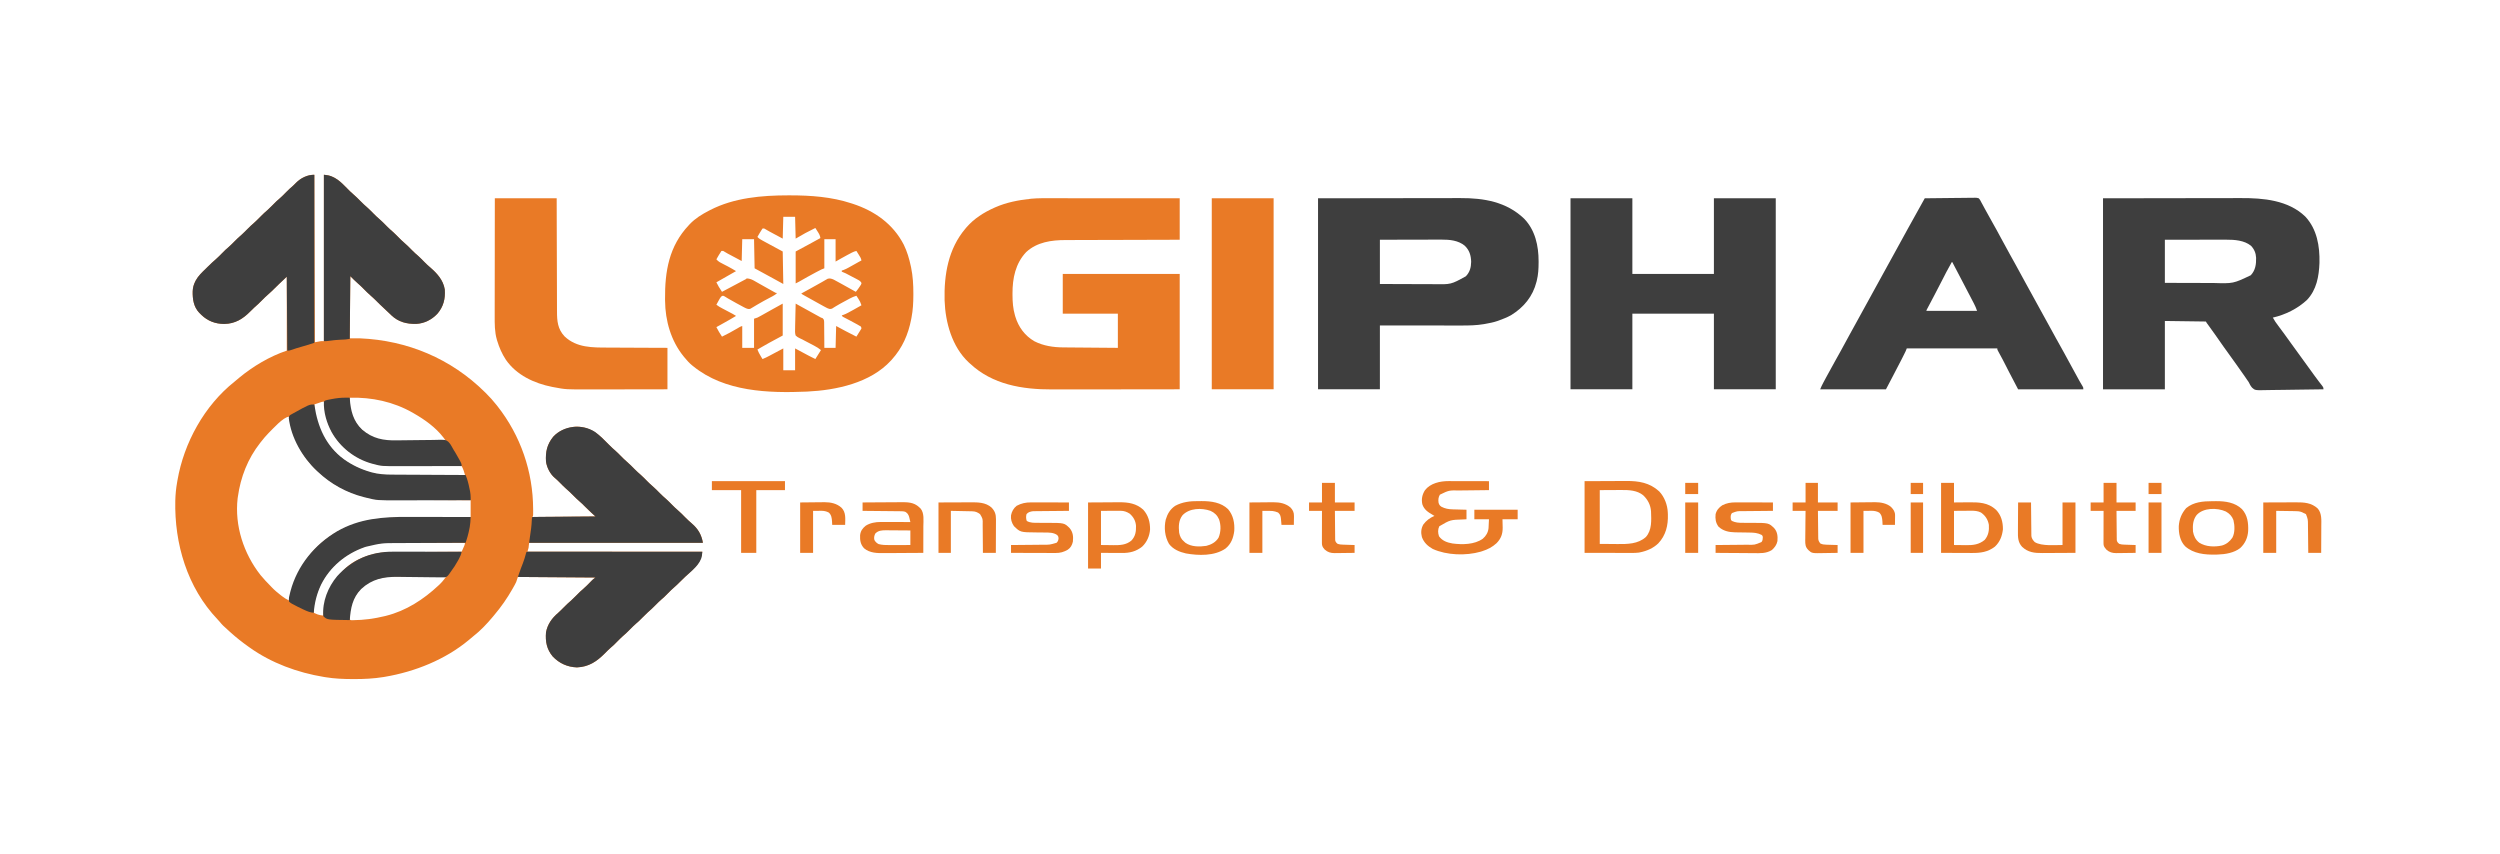
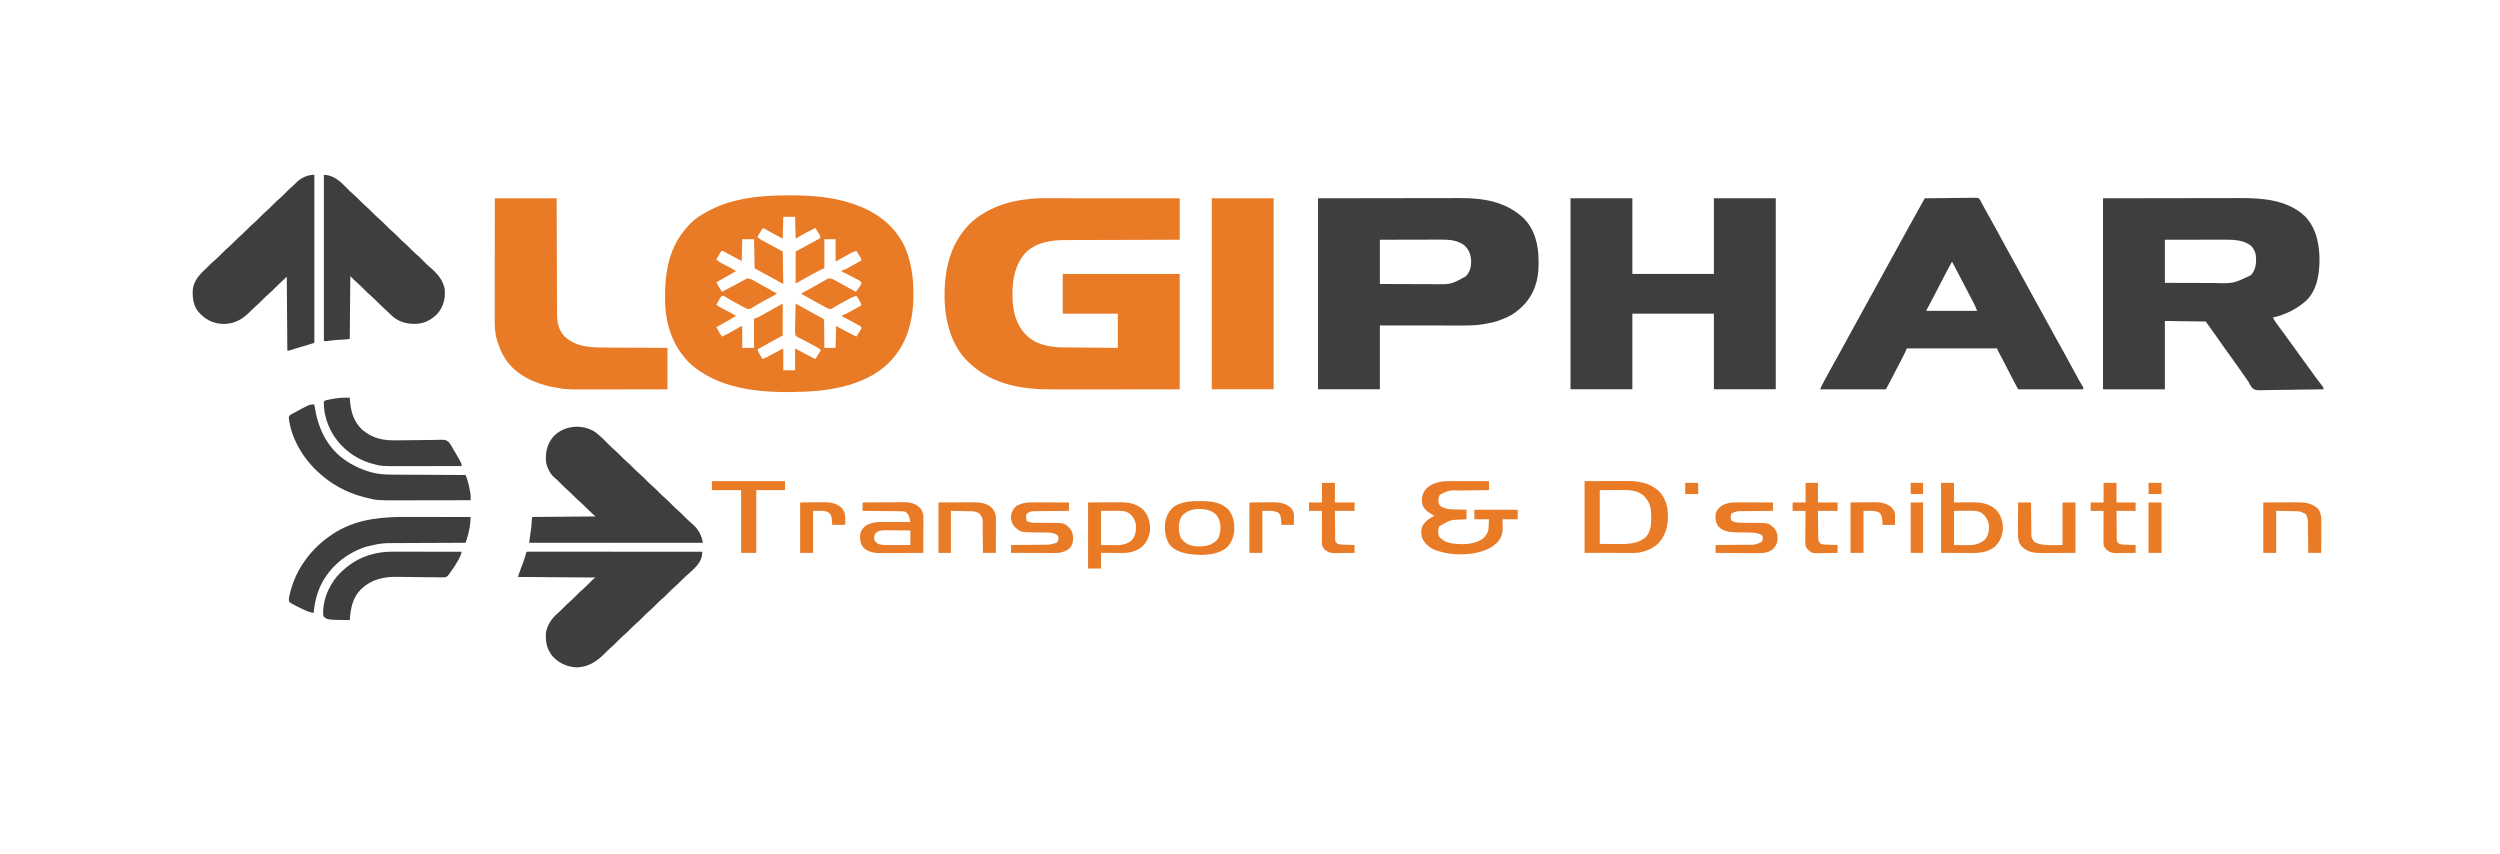
<svg xmlns="http://www.w3.org/2000/svg" width="205" height="70" viewBox="0 0 205 70" fill="none">
-   <path d="M25.775 14.331C25.79 18.863 25.805 23.395 25.821 28.064C25.988 28.034 26.156 28.004 26.328 27.973C26.404 27.973 26.48 27.973 26.559 27.973C26.559 23.471 26.559 18.969 26.559 14.331C26.871 14.365 27.066 14.393 27.331 14.529C27.363 14.545 27.394 14.561 27.427 14.577C27.773 14.763 28.038 15.018 28.311 15.295C28.356 15.341 28.402 15.386 28.448 15.432C28.534 15.517 28.619 15.603 28.704 15.689C28.797 15.78 28.891 15.866 28.991 15.95C29.182 16.112 29.356 16.289 29.533 16.467C29.732 16.667 29.931 16.862 30.148 17.044C30.325 17.202 30.489 17.373 30.656 17.541C30.792 17.677 30.927 17.81 31.075 17.934C31.296 18.12 31.496 18.329 31.7 18.535C31.869 18.704 32.04 18.865 32.223 19.019C32.4 19.177 32.564 19.348 32.731 19.516C32.867 19.652 33.002 19.785 33.149 19.909C33.371 20.095 33.571 20.305 33.775 20.51C33.944 20.679 34.115 20.84 34.298 20.994C34.475 21.152 34.639 21.323 34.806 21.491C34.944 21.63 35.083 21.765 35.233 21.892C35.819 22.392 36.349 22.955 36.472 23.747C36.523 24.502 36.365 25.144 35.864 25.728C35.403 26.215 34.809 26.522 34.13 26.558C33.34 26.573 32.673 26.406 32.085 25.847C32.037 25.801 31.989 25.754 31.942 25.708C31.852 25.621 31.761 25.536 31.67 25.452C31.333 25.139 31.001 24.822 30.677 24.495C30.586 24.405 30.493 24.321 30.394 24.238C30.182 24.058 29.989 23.858 29.793 23.661C29.652 23.52 29.512 23.382 29.36 23.253C29.138 23.062 28.933 22.851 28.726 22.645C28.711 24.327 28.695 26.009 28.68 27.743C28.954 27.743 29.227 27.743 29.51 27.743C33.414 27.909 36.988 29.412 39.763 32.158C39.798 32.193 39.798 32.193 39.834 32.228C40.149 32.539 40.441 32.861 40.714 33.209C40.739 33.24 40.764 33.271 40.789 33.303C42.692 35.718 43.708 38.679 43.717 41.743C43.717 41.797 43.717 41.85 43.718 41.906C43.718 41.981 43.718 41.981 43.717 42.057C43.717 42.125 43.717 42.125 43.717 42.194C43.711 42.303 43.711 42.303 43.665 42.395C45.369 42.38 47.074 42.365 48.829 42.349C48.647 42.182 48.464 42.016 48.276 41.844C48.171 41.741 48.067 41.639 47.965 41.534C47.812 41.38 47.661 41.229 47.495 41.089C47.315 40.937 47.151 40.771 46.985 40.604C46.794 40.411 46.602 40.226 46.395 40.051C46.217 39.892 46.05 39.72 45.883 39.55C45.76 39.425 45.637 39.306 45.5 39.196C45.114 38.872 44.844 38.345 44.772 37.848C44.724 37.058 44.853 36.45 45.359 35.819C45.831 35.301 46.494 35.057 47.178 34.984C48.047 34.956 48.721 35.309 49.339 35.879C49.541 36.071 49.739 36.269 49.934 36.468C50.114 36.65 50.298 36.822 50.492 36.989C50.636 37.115 50.77 37.252 50.904 37.389C51.149 37.636 51.149 37.636 51.408 37.868C51.63 38.055 51.83 38.264 52.034 38.469C52.203 38.638 52.374 38.8 52.557 38.953C52.734 39.111 52.898 39.282 53.065 39.45C53.201 39.586 53.336 39.719 53.483 39.843C53.705 40.03 53.905 40.239 54.109 40.444C54.278 40.613 54.449 40.775 54.632 40.928C54.809 41.087 54.973 41.257 55.14 41.425C55.276 41.561 55.411 41.694 55.558 41.818C55.78 42.005 55.98 42.214 56.183 42.419C56.359 42.595 56.538 42.764 56.728 42.925C57.236 43.361 57.525 43.845 57.636 44.508C52.934 44.508 48.233 44.508 43.388 44.508C43.373 44.644 43.358 44.781 43.342 44.921C43.312 45.028 43.282 45.134 43.25 45.243C47.982 45.243 52.714 45.243 57.59 45.243C57.487 46.17 56.855 46.679 56.204 47.278C56.039 47.43 55.88 47.587 55.723 47.746C55.583 47.887 55.442 48.025 55.29 48.154C55.109 48.307 54.944 48.474 54.777 48.642C54.442 48.98 54.442 48.98 54.273 49.121C54.084 49.28 53.913 49.455 53.74 49.629C53.541 49.83 53.341 50.025 53.124 50.207C52.978 50.338 52.841 50.478 52.702 50.617C52.367 50.955 52.367 50.955 52.198 51.096C52.01 51.255 51.839 51.43 51.665 51.604C51.466 51.805 51.266 52 51.05 52.182C50.903 52.313 50.766 52.453 50.627 52.592C50.292 52.93 50.292 52.93 50.123 53.071C49.936 53.229 49.767 53.403 49.596 53.577C48.935 54.239 48.282 54.684 47.313 54.725C46.535 54.701 45.859 54.394 45.325 53.832C44.831 53.241 44.712 52.608 44.772 51.857C44.893 51.198 45.258 50.688 45.761 50.262C45.922 50.119 46.072 49.966 46.224 49.813C46.423 49.613 46.623 49.418 46.84 49.236C46.986 49.105 47.123 48.965 47.262 48.826C47.597 48.488 47.597 48.488 47.766 48.346C47.89 48.24 48.008 48.131 48.123 48.015C48.154 47.984 48.184 47.953 48.216 47.922C48.278 47.859 48.34 47.797 48.401 47.734C48.43 47.705 48.459 47.676 48.489 47.646C48.527 47.607 48.527 47.607 48.566 47.567C48.645 47.493 48.645 47.493 48.829 47.356C46.73 47.341 44.63 47.325 42.466 47.31C42.421 47.446 42.375 47.583 42.328 47.723C42.272 47.844 42.272 47.844 42.218 47.942C42.198 47.979 42.178 48.016 42.157 48.053C42.135 48.091 42.114 48.129 42.092 48.168C42.069 48.208 42.047 48.248 42.024 48.29C41.593 49.051 41.096 49.766 40.53 50.433C40.489 50.482 40.449 50.531 40.408 50.58C39.926 51.158 39.4 51.714 38.804 52.178C38.676 52.278 38.554 52.383 38.432 52.489C36.5 54.093 34.03 55.078 31.57 55.497C31.53 55.504 31.489 55.511 31.447 55.518C30.648 55.646 29.854 55.687 29.046 55.684C28.998 55.684 28.951 55.684 28.902 55.684C28.159 55.681 27.432 55.653 26.697 55.532C26.648 55.524 26.599 55.516 26.549 55.508C24.398 55.153 22.25 54.369 20.472 53.097C20.438 53.073 20.404 53.049 20.37 53.025C19.857 52.661 19.371 52.278 18.905 51.857C18.861 51.818 18.861 51.818 18.818 51.779C18.255 51.272 18.255 51.272 18.013 50.983C17.957 50.917 17.899 50.853 17.839 50.79C15.35 48.173 14.295 44.585 14.374 41.048C14.388 40.541 14.434 40.047 14.524 39.547C14.533 39.497 14.541 39.447 14.55 39.396C15.078 36.316 16.762 33.25 19.238 31.29C19.367 31.187 19.491 31.08 19.616 30.973C20.737 30.045 22.125 29.215 23.515 28.753C23.515 26.753 23.515 24.752 23.515 22.69C22.898 23.269 22.898 23.269 22.296 23.861C22.201 23.955 22.105 24.043 22.003 24.129C21.812 24.29 21.639 24.466 21.464 24.642C21.263 24.844 21.063 25.04 20.845 25.223C20.736 25.32 20.635 25.423 20.534 25.527C19.923 26.15 19.275 26.551 18.383 26.563C17.66 26.559 17.041 26.327 16.515 25.824C16.482 25.79 16.449 25.756 16.415 25.722C16.388 25.695 16.361 25.669 16.333 25.642C15.873 25.156 15.788 24.52 15.801 23.883C15.814 23.602 15.872 23.356 16 23.104C16.015 23.072 16.031 23.04 16.047 23.008C16.256 22.623 16.559 22.34 16.87 22.039C16.924 21.986 16.977 21.933 17.03 21.881C17.268 21.646 17.509 21.417 17.763 21.2C17.905 21.076 18.035 20.941 18.167 20.807C18.5 20.471 18.5 20.471 18.671 20.328C18.86 20.169 19.031 19.994 19.204 19.82C19.403 19.62 19.601 19.427 19.817 19.245C19.972 19.106 20.118 18.957 20.265 18.809C20.463 18.61 20.662 18.416 20.877 18.235C21.065 18.066 21.24 17.884 21.418 17.706C21.587 17.536 21.758 17.375 21.941 17.221C22.087 17.09 22.224 16.951 22.363 16.811C22.698 16.473 22.698 16.473 22.867 16.332C23.089 16.145 23.288 15.936 23.492 15.731C23.668 15.555 23.846 15.385 24.038 15.225C24.12 15.153 24.193 15.076 24.268 14.997C24.673 14.591 25.198 14.331 25.775 14.331ZM28.68 32.612C28.632 33.534 28.873 34.358 29.491 35.066C30.079 35.706 30.919 36.125 31.794 36.164C32.098 36.172 32.402 36.169 32.705 36.166C32.817 36.166 32.929 36.166 33.041 36.166C33.332 36.165 33.624 36.163 33.916 36.161C34.214 36.159 34.513 36.158 34.812 36.157C35.396 36.155 35.98 36.152 36.564 36.148C36.52 36.089 36.476 36.03 36.432 35.971C36.395 35.922 36.395 35.922 36.358 35.872C35.725 35.048 34.83 34.411 33.936 33.898C33.903 33.879 33.87 33.86 33.837 33.84C32.258 32.941 30.488 32.564 28.68 32.612ZM26.115 33.048C26.082 33.059 26.05 33.07 26.016 33.081C25.936 33.108 25.855 33.136 25.775 33.163C25.804 34.71 26.519 36.14 27.612 37.217C28.394 37.961 29.354 38.459 30.389 38.755C30.436 38.769 30.436 38.769 30.484 38.783C31.027 38.93 31.573 38.964 32.133 38.961C32.199 38.961 32.265 38.961 32.331 38.961C32.508 38.961 32.685 38.96 32.862 38.959C33.047 38.959 33.233 38.959 33.419 38.959C33.769 38.959 34.12 38.958 34.471 38.957C34.87 38.956 35.27 38.955 35.669 38.955C36.49 38.954 37.311 38.952 38.132 38.95C38.06 38.692 37.986 38.451 37.855 38.215C37.825 38.215 37.795 38.215 37.763 38.215C37.021 38.211 36.278 38.207 35.536 38.202C35.177 38.2 34.818 38.198 34.458 38.196C34.145 38.194 33.832 38.193 33.518 38.19C33.353 38.189 33.187 38.188 33.022 38.188C31.275 38.181 31.275 38.181 30.556 37.986C30.52 37.976 30.485 37.967 30.449 37.957C29.736 37.751 29.067 37.398 28.495 36.929C28.471 36.91 28.447 36.89 28.422 36.87C27.434 36.049 26.787 34.844 26.64 33.57C26.627 33.429 26.619 33.288 26.613 33.146C26.613 33.026 26.613 33.026 26.559 32.933C26.403 32.933 26.261 32.998 26.115 33.048ZM22.026 35.508C21.799 35.74 21.593 35.985 21.395 36.24C21.375 36.265 21.356 36.289 21.336 36.314C20.317 37.61 19.729 39.118 19.504 40.742C19.498 40.785 19.492 40.828 19.485 40.873C19.231 43.105 19.982 45.396 21.357 47.149C21.617 47.461 21.89 47.759 22.178 48.045C22.21 48.078 22.242 48.112 22.274 48.147C22.513 48.397 22.768 48.612 23.043 48.823C23.076 48.848 23.109 48.874 23.144 48.9C23.322 49.034 23.495 49.147 23.7 49.239C23.71 49.194 23.71 49.194 23.72 49.148C24.191 46.994 25.317 45.117 27.189 43.891C29.151 42.642 31.179 42.431 33.453 42.422C33.634 42.422 33.816 42.42 33.997 42.419C34.339 42.417 34.681 42.416 35.023 42.414C35.413 42.412 35.803 42.41 36.193 42.408C36.993 42.403 37.793 42.399 38.593 42.395C38.593 41.94 38.593 41.486 38.593 41.017C38.38 41.016 38.166 41.015 37.946 41.014C37.238 41.011 36.53 41.008 35.823 41.004C35.394 41.002 34.965 40.999 34.536 40.998C34.162 40.996 33.788 40.994 33.413 40.992C33.216 40.991 33.018 40.99 32.82 40.989C30.907 40.983 30.907 40.983 29.997 40.756C29.948 40.744 29.899 40.732 29.849 40.72C28.413 40.355 27.127 39.643 26.052 38.629C26.008 38.588 25.964 38.548 25.919 38.506C24.714 37.364 23.977 35.794 23.7 34.173C23.247 34.173 22.349 35.194 22.026 35.508ZM29.988 44.792C29.948 44.806 29.907 44.82 29.866 44.834C28.321 45.381 27.012 46.474 26.279 47.946C25.945 48.653 25.677 49.458 25.729 50.249C25.799 50.28 25.869 50.309 25.939 50.338C25.978 50.355 26.017 50.371 26.058 50.389C26.209 50.44 26.355 50.461 26.513 50.479C26.517 50.421 26.522 50.362 26.526 50.302C26.639 48.97 27.087 47.849 28.034 46.896C28.065 46.863 28.096 46.83 28.127 46.795C29.021 45.843 30.444 45.328 31.727 45.284C31.889 45.281 32.051 45.28 32.213 45.279C32.274 45.279 32.336 45.279 32.398 45.278C32.565 45.277 32.731 45.276 32.898 45.275C33.072 45.274 33.247 45.273 33.421 45.271C33.751 45.269 34.081 45.267 34.411 45.265C34.786 45.263 35.162 45.26 35.538 45.258C36.31 45.252 37.083 45.248 37.855 45.243C37.902 45.138 37.948 45.032 37.994 44.927C38.007 44.897 38.02 44.867 38.034 44.837C38.107 44.678 38.107 44.678 38.132 44.508C37.257 44.505 36.381 44.502 35.506 44.501C35.099 44.5 34.693 44.499 34.286 44.498C33.931 44.496 33.577 44.495 33.222 44.495C33.034 44.495 32.847 44.494 32.66 44.493C31.746 44.489 30.861 44.486 29.988 44.792ZM29.49 48.373C28.898 49.067 28.61 49.888 28.68 50.801C28.758 50.878 28.852 50.855 28.959 50.855C29.837 50.846 30.686 50.733 31.538 50.525C31.592 50.512 31.592 50.512 31.647 50.499C33.304 50.085 34.736 49.151 35.965 47.999C36.013 47.954 36.013 47.954 36.062 47.908C36.2 47.775 36.321 47.638 36.435 47.484C36.459 47.451 36.484 47.419 36.509 47.385C36.527 47.36 36.545 47.335 36.564 47.31C35.959 47.301 35.353 47.292 34.747 47.285C34.466 47.281 34.185 47.278 33.903 47.273C33.631 47.269 33.359 47.265 33.087 47.262C32.984 47.261 32.881 47.26 32.778 47.258C31.512 47.236 30.399 47.413 29.49 48.373Z" fill="#E97A26" />
  <path d="M64.633 16.019C64.709 16.019 64.709 16.019 64.786 16.019C66.482 16.02 68.188 16.14 69.809 16.673C69.87 16.693 69.87 16.693 69.933 16.713C71.722 17.298 73.238 18.368 74.109 20.064C74.384 20.625 74.554 21.208 74.685 21.817C74.694 21.86 74.703 21.902 74.713 21.946C74.856 22.652 74.898 23.358 74.895 24.077C74.895 24.135 74.895 24.135 74.895 24.195C74.893 24.82 74.862 25.428 74.743 26.043C74.735 26.085 74.727 26.127 74.719 26.171C74.474 27.436 73.997 28.525 73.129 29.488C73.106 29.514 73.083 29.539 73.059 29.565C71.369 31.407 68.566 31.997 66.167 32.111C63 32.246 59.423 32.125 56.852 30.039C56.814 30.009 56.775 29.978 56.736 29.946C56.521 29.766 56.338 29.567 56.161 29.35C56.107 29.286 56.107 29.286 56.053 29.22C55.017 27.944 54.55 26.292 54.536 24.666C54.535 24.601 54.535 24.601 54.534 24.535C54.515 22.248 54.857 20.184 56.483 18.465C56.509 18.437 56.534 18.409 56.56 18.381C57.012 17.905 57.564 17.569 58.143 17.27C58.173 17.255 58.204 17.239 58.235 17.223C60.189 16.215 62.468 16.02 64.633 16.019ZM64.23 17.776C64.214 18.367 64.199 18.958 64.183 19.567C63.992 19.465 63.801 19.362 63.604 19.257C63.545 19.225 63.485 19.193 63.423 19.16C63.376 19.134 63.328 19.109 63.279 19.082C63.227 19.055 63.176 19.028 63.123 18.999C63.012 18.939 62.902 18.876 62.793 18.811C62.667 18.729 62.667 18.729 62.524 18.74C62.445 18.854 62.375 18.965 62.307 19.085C62.279 19.134 62.279 19.134 62.249 19.184C62.202 19.265 62.155 19.347 62.109 19.429C62.23 19.567 62.371 19.642 62.532 19.73C62.56 19.745 62.588 19.761 62.617 19.776C62.707 19.825 62.797 19.874 62.887 19.923C62.946 19.955 63.004 19.987 63.063 20.019C63.435 20.222 63.809 20.423 64.183 20.623C64.199 21.502 64.214 22.382 64.23 23.287C63.624 22.954 63.624 22.954 63.441 22.853C62.921 22.567 62.4 22.285 61.878 22.001C61.863 21.213 61.848 20.425 61.832 19.613C61.513 19.613 61.193 19.613 60.864 19.613C60.849 20.204 60.833 20.795 60.818 21.404C60.609 21.293 60.401 21.183 60.187 21.068C60.121 21.034 60.056 20.999 59.989 20.963C59.937 20.935 59.885 20.908 59.831 20.879C59.779 20.851 59.726 20.823 59.671 20.794C59.58 20.744 59.489 20.692 59.401 20.636C59.296 20.566 59.296 20.566 59.158 20.577C59.079 20.691 59.01 20.802 58.941 20.922C58.922 20.955 58.903 20.988 58.883 21.021C58.836 21.103 58.789 21.185 58.743 21.266C58.909 21.463 59.116 21.558 59.342 21.671C59.421 21.711 59.499 21.752 59.578 21.792C59.616 21.812 59.654 21.832 59.694 21.852C59.919 21.97 60.138 22.1 60.356 22.231C59.819 22.537 59.281 22.843 58.743 23.15C58.785 23.228 58.827 23.307 58.87 23.385C58.905 23.451 58.905 23.451 58.941 23.517C59.023 23.66 59.111 23.795 59.204 23.93C59.392 23.831 59.579 23.731 59.767 23.631C59.862 23.581 59.958 23.53 60.054 23.479C60.2 23.401 60.346 23.323 60.492 23.246C60.552 23.214 60.611 23.183 60.67 23.151C60.755 23.106 60.839 23.061 60.924 23.016C60.973 22.99 61.023 22.964 61.074 22.937C61.181 22.884 61.181 22.884 61.233 22.828C61.502 22.844 61.683 22.928 61.913 23.063C61.985 23.105 62.057 23.146 62.13 23.187C62.169 23.21 62.209 23.233 62.251 23.256C62.489 23.392 62.729 23.526 62.969 23.659C63.053 23.706 63.137 23.753 63.221 23.8C63.273 23.829 63.325 23.858 63.378 23.888C63.425 23.914 63.471 23.94 63.519 23.966C63.623 24.029 63.623 24.029 63.722 24.022C63.615 24.14 63.506 24.209 63.366 24.283C63.322 24.307 63.278 24.33 63.232 24.354C63.161 24.392 63.161 24.392 63.089 24.43C62.782 24.592 62.477 24.756 62.178 24.933C62.131 24.96 62.083 24.988 62.034 25.017C61.943 25.071 61.852 25.125 61.762 25.18C61.721 25.204 61.68 25.229 61.637 25.254C61.601 25.275 61.565 25.297 61.528 25.319C61.332 25.381 61.186 25.284 61.009 25.199C60.965 25.175 60.92 25.151 60.874 25.126C60.824 25.099 60.774 25.072 60.722 25.044C60.644 25.002 60.644 25.002 60.564 24.958C60.511 24.929 60.457 24.901 60.402 24.871C60.174 24.748 59.947 24.625 59.726 24.492C59.696 24.474 59.666 24.457 59.636 24.438C59.561 24.393 59.487 24.347 59.413 24.301C59.302 24.242 59.302 24.242 59.2 24.269C59.068 24.38 58.996 24.521 58.916 24.671C58.899 24.701 58.882 24.732 58.865 24.763C58.824 24.837 58.783 24.912 58.743 24.987C58.893 25.107 59.052 25.196 59.223 25.286C59.251 25.3 59.279 25.315 59.308 25.331C59.397 25.378 59.486 25.425 59.575 25.472C59.665 25.519 59.754 25.567 59.844 25.614C59.925 25.657 60.006 25.699 60.087 25.742C60.218 25.814 60.218 25.814 60.356 25.905C60.006 26.119 59.649 26.321 59.29 26.52C59.237 26.549 59.184 26.579 59.13 26.609C59.001 26.681 58.872 26.753 58.743 26.824C58.886 27.092 59.028 27.356 59.204 27.605C59.626 27.404 60.032 27.183 60.434 26.946C60.47 26.925 60.506 26.904 60.543 26.882C60.575 26.863 60.607 26.844 60.639 26.825C60.725 26.778 60.725 26.778 60.864 26.732C60.864 27.323 60.864 27.915 60.864 28.524C61.183 28.524 61.503 28.524 61.832 28.524C61.832 27.735 61.832 26.947 61.832 26.135C61.923 26.105 62.015 26.075 62.109 26.043C62.2 25.998 62.29 25.95 62.379 25.9C62.43 25.871 62.482 25.842 62.535 25.813C62.589 25.782 62.643 25.752 62.697 25.722C62.801 25.663 62.906 25.605 63.01 25.547C63.123 25.483 63.237 25.42 63.354 25.354C63.627 25.203 63.901 25.051 64.183 24.895C64.183 25.759 64.183 26.623 64.183 27.513C63.818 27.71 63.453 27.907 63.077 28.11C62.892 28.214 62.707 28.317 62.524 28.423C62.482 28.447 62.441 28.47 62.399 28.495C62.302 28.55 62.205 28.606 62.109 28.661C62.177 28.847 62.267 29.011 62.368 29.181C62.397 29.23 62.426 29.279 62.456 29.33C62.478 29.367 62.501 29.404 62.524 29.442C62.724 29.368 62.911 29.271 63.099 29.171C63.128 29.155 63.157 29.14 63.187 29.124C63.293 29.068 63.4 29.011 63.506 28.954C63.745 28.827 63.984 28.7 64.23 28.57C64.23 29.161 64.23 29.752 64.23 30.361C64.549 30.361 64.869 30.361 65.198 30.361C65.198 29.77 65.198 29.179 65.198 28.57C65.82 28.902 65.82 28.902 66.014 29.006C66.092 29.048 66.092 29.048 66.171 29.09C66.223 29.118 66.275 29.146 66.329 29.174C66.504 29.266 66.681 29.354 66.858 29.442C67.01 29.2 67.162 28.957 67.319 28.707C67.136 28.561 66.984 28.461 66.779 28.355C66.736 28.331 66.736 28.331 66.691 28.308C66.598 28.259 66.504 28.21 66.411 28.162C66.319 28.114 66.226 28.065 66.134 28.017C66.077 27.987 66.02 27.957 65.962 27.927C65.907 27.898 65.853 27.869 65.798 27.838C65.702 27.785 65.702 27.785 65.583 27.737C65.449 27.674 65.35 27.617 65.244 27.513C65.18 27.313 65.19 27.122 65.199 26.913C65.2 26.856 65.2 26.798 65.201 26.738C65.203 26.586 65.207 26.433 65.212 26.28C65.217 26.124 65.219 25.968 65.222 25.812C65.227 25.506 65.234 25.201 65.244 24.895C65.296 24.924 65.349 24.953 65.402 24.983C65.741 25.17 66.08 25.358 66.419 25.545C66.472 25.574 66.524 25.603 66.578 25.633C66.657 25.677 66.736 25.72 66.815 25.764C66.895 25.808 66.974 25.851 67.053 25.895C67.099 25.921 67.145 25.946 67.192 25.972C67.234 25.995 67.276 26.019 67.319 26.043C67.362 26.058 67.405 26.073 67.449 26.088C67.574 26.203 67.568 26.246 67.58 26.412C67.582 26.51 67.582 26.608 67.582 26.707C67.583 26.759 67.584 26.811 67.584 26.864C67.586 27.03 67.587 27.195 67.587 27.361C67.588 27.473 67.589 27.585 67.591 27.698C67.593 27.973 67.595 28.248 67.596 28.524C67.9 28.524 68.204 28.524 68.518 28.524C68.533 27.932 68.548 27.341 68.564 26.732C69.135 27.039 69.135 27.039 69.311 27.135C69.613 27.297 69.916 27.455 70.224 27.605C70.294 27.493 70.365 27.381 70.434 27.269C70.454 27.237 70.475 27.206 70.495 27.173C70.524 27.127 70.524 27.127 70.552 27.08C70.57 27.052 70.588 27.024 70.606 26.995C70.653 26.907 70.653 26.907 70.593 26.778C70.497 26.715 70.403 26.661 70.302 26.607C70.273 26.591 70.244 26.575 70.214 26.559C70.12 26.508 70.026 26.458 69.933 26.408C69.87 26.374 69.807 26.34 69.745 26.306C69.449 26.143 69.449 26.143 69.147 25.993C69.071 25.951 69.071 25.951 69.025 25.86C69.085 25.841 69.085 25.841 69.147 25.822C69.295 25.77 69.425 25.708 69.563 25.633C69.611 25.607 69.659 25.581 69.708 25.554C69.757 25.527 69.807 25.5 69.858 25.472C69.907 25.445 69.957 25.418 70.008 25.39C70.221 25.275 70.432 25.158 70.639 25.033C70.578 24.828 70.497 24.666 70.379 24.487C70.35 24.443 70.321 24.398 70.291 24.353C70.258 24.303 70.258 24.303 70.224 24.252C70.03 24.311 69.858 24.384 69.681 24.48C69.606 24.521 69.606 24.521 69.529 24.562C69.477 24.59 69.425 24.619 69.371 24.648C69.317 24.677 69.263 24.706 69.208 24.735C68.982 24.858 68.756 24.98 68.536 25.114C68.507 25.132 68.477 25.149 68.447 25.168C68.374 25.213 68.301 25.259 68.229 25.305C68.059 25.371 67.994 25.329 67.826 25.262C67.727 25.213 67.629 25.161 67.533 25.107C67.505 25.092 67.478 25.077 67.45 25.061C67.362 25.013 67.274 24.964 67.186 24.915C67.126 24.882 67.066 24.848 67.005 24.815C66.859 24.734 66.713 24.652 66.567 24.571C66.458 24.51 66.348 24.449 66.239 24.389C66.172 24.352 66.106 24.315 66.039 24.278C66.01 24.261 65.98 24.245 65.95 24.228C65.757 24.12 65.757 24.12 65.705 24.068C65.792 24.02 65.879 23.973 65.965 23.925C65.992 23.91 66.02 23.895 66.048 23.88C66.198 23.797 66.349 23.714 66.5 23.632C66.777 23.48 67.053 23.328 67.327 23.17C67.368 23.147 67.41 23.123 67.453 23.099C67.529 23.055 67.605 23.011 67.68 22.966C67.731 22.938 67.731 22.938 67.783 22.908C67.826 22.883 67.826 22.883 67.87 22.858C68.051 22.801 68.203 22.857 68.371 22.932C68.415 22.956 68.459 22.98 68.504 23.005C68.554 23.031 68.603 23.058 68.654 23.086C68.706 23.114 68.758 23.143 68.812 23.172C68.865 23.201 68.918 23.23 68.973 23.26C69.376 23.48 69.778 23.703 70.178 23.93C70.3 23.781 70.414 23.631 70.518 23.468C70.543 23.43 70.568 23.391 70.594 23.352C70.65 23.247 70.65 23.247 70.615 23.154C70.517 23.016 70.387 22.956 70.24 22.881C70.21 22.865 70.179 22.849 70.148 22.832C70.052 22.782 69.955 22.732 69.858 22.682C69.793 22.648 69.728 22.613 69.663 22.579C69.352 22.41 69.352 22.41 69.025 22.277C69.025 22.247 69.025 22.216 69.025 22.185C69.064 22.173 69.104 22.161 69.145 22.149C69.307 22.091 69.447 22.019 69.598 21.935C69.625 21.92 69.652 21.905 69.68 21.889C69.765 21.842 69.85 21.794 69.936 21.746C70.022 21.698 70.108 21.65 70.194 21.602C70.271 21.558 70.349 21.515 70.426 21.471C70.496 21.432 70.567 21.394 70.639 21.358C70.609 21.169 70.507 21.023 70.405 20.864C70.388 20.837 70.371 20.809 70.353 20.781C70.31 20.713 70.267 20.645 70.224 20.577C70.087 20.607 69.975 20.651 69.852 20.715C69.816 20.734 69.78 20.753 69.743 20.773C69.706 20.793 69.669 20.812 69.63 20.833C69.595 20.852 69.559 20.87 69.522 20.889C69.183 21.069 68.852 21.26 68.518 21.45C68.518 20.844 68.518 20.238 68.518 19.613C68.213 19.613 67.909 19.613 67.596 19.613C67.596 20.401 67.596 21.189 67.596 22.001C67.481 22.047 67.481 22.047 67.365 22.093C67.235 22.156 67.107 22.224 66.979 22.291C66.941 22.311 66.904 22.331 66.865 22.351C66.416 22.588 65.974 22.84 65.533 23.092C65.438 23.144 65.341 23.193 65.244 23.241C65.244 22.377 65.244 21.514 65.244 20.623C65.609 20.426 65.974 20.229 66.351 20.026C66.812 19.774 66.812 19.774 67.273 19.521C67.248 19.309 67.153 19.154 67.039 18.978C67.022 18.951 67.005 18.924 66.987 18.895C66.944 18.828 66.901 18.761 66.858 18.694C66.306 18.959 65.769 19.253 65.244 19.567C65.229 18.976 65.214 18.385 65.198 17.776C64.878 17.776 64.559 17.776 64.23 17.776Z" fill="#E97A26" />
  <path d="M86.21 16.255C86.325 16.255 86.44 16.255 86.555 16.255C86.801 16.255 87.048 16.255 87.295 16.255C87.651 16.255 88.008 16.255 88.364 16.256C88.943 16.256 89.522 16.256 90.1 16.256C90.662 16.257 91.224 16.257 91.785 16.257C91.82 16.257 91.855 16.257 91.89 16.257C92.064 16.257 92.239 16.257 92.412 16.258C93.854 16.258 95.295 16.259 96.736 16.26C96.736 17.381 96.736 18.503 96.736 19.659C96.43 19.659 96.124 19.66 95.809 19.661C94.797 19.663 93.785 19.666 92.773 19.67C92.16 19.672 91.546 19.673 90.933 19.675C90.398 19.676 89.863 19.677 89.328 19.679C89.045 19.68 88.762 19.681 88.479 19.682C88.212 19.682 87.945 19.683 87.678 19.684C87.581 19.685 87.483 19.685 87.386 19.685C86.223 19.684 85.04 19.848 84.149 20.669C83.265 21.601 83.021 22.826 83.025 24.068C83.025 24.103 83.025 24.139 83.025 24.175C83.027 24.752 83.064 25.302 83.227 25.86C83.236 25.893 83.246 25.926 83.256 25.96C83.518 26.82 84.033 27.527 84.821 27.984C85.559 28.36 86.369 28.482 87.189 28.487C87.237 28.488 87.286 28.488 87.336 28.488C87.496 28.49 87.655 28.491 87.814 28.492C87.926 28.493 88.037 28.494 88.148 28.495C88.439 28.498 88.73 28.5 89.022 28.502C89.372 28.505 89.722 28.508 90.072 28.511C90.603 28.515 91.133 28.519 91.664 28.524C91.664 27.599 91.664 26.674 91.664 25.722C90.173 25.722 88.682 25.722 87.146 25.722C87.146 24.645 87.146 23.569 87.146 22.461C90.311 22.461 93.476 22.461 96.736 22.461C96.736 25.583 96.736 28.705 96.736 31.922C93.902 31.926 93.902 31.926 92.709 31.927C92.437 31.927 92.164 31.927 91.892 31.928C91.858 31.928 91.824 31.928 91.788 31.928C91.24 31.928 90.691 31.929 90.142 31.93C89.577 31.93 89.013 31.931 88.448 31.931C88.101 31.931 87.753 31.932 87.406 31.932C87.138 31.933 86.87 31.933 86.602 31.933C86.493 31.933 86.384 31.933 86.276 31.933C83.828 31.941 81.377 31.538 79.538 29.81C79.501 29.776 79.464 29.743 79.426 29.709C78.066 28.433 77.52 26.447 77.457 24.638C77.404 22.519 77.757 20.402 79.169 18.74C79.201 18.702 79.234 18.663 79.267 18.624C79.876 17.922 80.677 17.418 81.52 17.041C81.552 17.027 81.583 17.013 81.615 16.998C82.516 16.603 83.496 16.409 84.471 16.306C84.509 16.302 84.546 16.298 84.585 16.293C85.126 16.244 85.668 16.254 86.21 16.255Z" fill="#E97A26" />
  <path d="M172.447 16.26C174.468 16.257 176.489 16.254 178.571 16.251C179.207 16.25 179.843 16.249 180.499 16.247C181.281 16.247 181.281 16.247 181.647 16.247C181.902 16.247 182.156 16.246 182.41 16.245C182.704 16.244 182.999 16.244 183.293 16.244C183.443 16.244 183.593 16.244 183.743 16.243C185.593 16.235 187.626 16.409 189.027 17.752C189.995 18.783 190.228 20.189 190.196 21.556C190.154 22.659 189.961 23.764 189.171 24.596C188.391 25.317 187.405 25.807 186.372 26.043C186.503 26.282 186.649 26.497 186.816 26.712C186.993 26.945 187.168 27.178 187.337 27.416C187.511 27.659 187.686 27.902 187.862 28.145C187.887 28.18 187.912 28.214 187.938 28.25C187.99 28.321 188.042 28.392 188.093 28.463C188.219 28.636 188.344 28.81 188.47 28.983C188.52 29.052 188.57 29.121 188.62 29.19C188.92 29.603 188.92 29.603 188.994 29.706C189.044 29.775 189.094 29.844 189.144 29.913C189.27 30.086 189.395 30.259 189.521 30.433C189.571 30.503 189.621 30.573 189.672 30.642C189.696 30.676 189.721 30.71 189.746 30.745C189.871 30.918 189.999 31.09 190.129 31.26C190.155 31.294 190.181 31.328 190.207 31.362C190.256 31.426 190.306 31.49 190.356 31.553C190.522 31.77 190.522 31.77 190.522 31.923C189.79 31.937 189.059 31.947 188.327 31.953C187.988 31.957 187.648 31.961 187.308 31.968C187.012 31.974 186.716 31.977 186.42 31.979C186.263 31.98 186.106 31.981 185.949 31.986C184.918 32.011 184.918 32.011 184.674 31.793C184.55 31.652 184.469 31.495 184.389 31.326C184.339 31.251 184.288 31.177 184.234 31.105C184.189 31.038 184.143 30.971 184.098 30.904C183.875 30.575 183.646 30.251 183.412 29.93C183.221 29.668 183.033 29.404 182.845 29.139C182.679 28.903 182.51 28.67 182.34 28.438C182.107 28.117 181.881 27.792 181.658 27.464C181.473 27.193 181.282 26.928 181.085 26.665C180.935 26.465 180.935 26.465 180.885 26.365C179.774 26.35 178.664 26.334 177.519 26.319C177.519 28.168 177.519 30.017 177.519 31.923C175.845 31.923 174.172 31.923 172.447 31.923C172.447 26.754 172.447 21.585 172.447 16.26ZM177.519 19.659C177.519 20.826 177.519 21.993 177.519 23.195C178.381 23.198 178.381 23.198 179.242 23.2C179.594 23.201 179.946 23.201 180.298 23.203C180.583 23.203 180.867 23.204 181.151 23.204C181.259 23.204 181.367 23.205 181.474 23.205C183.123 23.256 183.123 23.256 184.565 22.57C184.946 22.16 185.011 21.681 185.001 21.144C184.984 20.757 184.849 20.431 184.578 20.151C184.028 19.704 183.229 19.651 182.549 19.654C182.495 19.654 182.441 19.654 182.384 19.654C182.236 19.654 182.087 19.654 181.939 19.654C181.783 19.654 181.628 19.654 181.472 19.654C181.178 19.655 180.884 19.655 180.59 19.655C180.222 19.656 179.854 19.656 179.487 19.657C178.831 19.657 178.175 19.658 177.519 19.659Z" fill="#3E3E3E" />
  <path d="M128.782 16.26C130.456 16.26 132.13 16.26 133.854 16.26C133.854 18.306 133.854 20.352 133.854 22.461C136.06 22.461 138.267 22.461 140.54 22.461C140.54 20.414 140.54 18.368 140.54 16.26C142.214 16.26 143.887 16.26 145.612 16.26C145.612 21.428 145.612 26.597 145.612 31.922C143.938 31.922 142.264 31.922 140.54 31.922C140.54 29.876 140.54 27.83 140.54 25.722C138.333 25.722 136.127 25.722 133.854 25.722C133.854 27.768 133.854 29.814 133.854 31.922C132.18 31.922 130.507 31.922 128.782 31.922C128.782 26.754 128.782 21.585 128.782 16.26Z" fill="#3E3E3E" />
  <path d="M108.079 16.26C110.164 16.257 112.248 16.254 114.396 16.251C115.053 16.25 115.71 16.249 116.386 16.247C117.192 16.247 117.192 16.247 117.57 16.247C117.832 16.247 118.095 16.246 118.357 16.245C118.66 16.244 118.964 16.244 119.267 16.244C119.422 16.244 119.577 16.244 119.732 16.243C121.678 16.235 123.531 16.545 124.978 17.931C125.888 18.876 126.164 20.15 126.165 21.421C126.165 21.454 126.165 21.487 126.165 21.521C126.165 22.03 126.139 22.516 126.016 23.012C126.008 23.042 126.001 23.073 125.993 23.104C125.69 24.309 124.949 25.207 123.897 25.851C123.586 26.023 123.26 26.152 122.926 26.273C122.857 26.298 122.857 26.298 122.786 26.324C122.463 26.433 122.134 26.497 121.799 26.557C121.757 26.565 121.714 26.572 121.67 26.58C121.07 26.681 120.469 26.693 119.862 26.692C119.788 26.692 119.714 26.692 119.641 26.692C119.443 26.692 119.245 26.691 119.047 26.691C118.839 26.691 118.632 26.691 118.424 26.691C118.032 26.69 117.64 26.69 117.247 26.69C116.717 26.689 116.186 26.689 115.655 26.688C114.821 26.688 113.986 26.687 113.151 26.686C113.151 28.414 113.151 30.142 113.151 31.922C111.477 31.922 109.804 31.922 108.079 31.922C108.079 26.754 108.079 21.585 108.079 16.26ZM113.151 19.659C113.151 20.856 113.151 22.054 113.151 23.287C114.155 23.291 114.155 23.291 115.16 23.294C115.519 23.295 115.879 23.296 116.238 23.298C116.523 23.299 116.808 23.3 117.093 23.3C117.243 23.3 117.393 23.301 117.544 23.302C118.983 23.328 118.983 23.328 120.2 22.654C120.527 22.315 120.627 21.931 120.635 21.467C120.62 20.945 120.497 20.526 120.114 20.152C119.58 19.709 118.87 19.644 118.202 19.648C118.12 19.648 118.12 19.648 118.036 19.648C117.887 19.648 117.738 19.649 117.589 19.649C117.433 19.65 117.276 19.65 117.12 19.65C116.825 19.65 116.53 19.651 116.234 19.652C115.865 19.653 115.495 19.654 115.126 19.654C114.468 19.655 113.809 19.657 113.151 19.659Z" fill="#3E3E3E" />
  <path d="M157.831 16.26C158.404 16.251 158.977 16.245 159.55 16.241C159.816 16.239 160.082 16.236 160.349 16.232C160.605 16.228 160.862 16.226 161.119 16.225C161.217 16.224 161.315 16.223 161.413 16.221C161.55 16.218 161.687 16.218 161.825 16.218C161.885 16.216 161.885 16.216 161.948 16.214C162.062 16.216 162.149 16.221 162.257 16.26C162.361 16.371 162.424 16.49 162.488 16.627C162.523 16.69 162.523 16.69 162.559 16.753C162.579 16.791 162.6 16.828 162.62 16.867C162.643 16.91 162.667 16.953 162.691 16.998C162.715 17.043 162.739 17.089 162.764 17.135C162.964 17.506 163.168 17.875 163.378 18.241C163.614 18.653 163.841 19.07 164.064 19.489C164.311 19.954 164.562 20.416 164.82 20.874C164.962 21.127 165.102 21.38 165.243 21.634C165.266 21.677 165.266 21.677 165.29 21.72C165.545 22.179 165.795 22.64 166.044 23.102C166.212 23.414 166.383 23.724 166.556 24.033C166.717 24.319 166.873 24.607 167.029 24.895C167.204 25.218 167.38 25.54 167.56 25.86C167.739 26.18 167.915 26.502 168.09 26.824C168.262 27.142 168.435 27.459 168.611 27.774C168.629 27.806 168.647 27.838 168.666 27.871C168.684 27.905 168.703 27.938 168.723 27.973C168.885 28.263 169.047 28.554 169.208 28.845C169.232 28.888 169.232 28.888 169.256 28.931C169.51 29.39 169.76 29.85 170.008 30.311C170.169 30.609 170.331 30.906 170.496 31.202C170.515 31.235 170.533 31.268 170.552 31.302C170.624 31.431 170.697 31.558 170.777 31.683C170.833 31.785 170.833 31.785 170.833 31.923C169.068 31.923 167.303 31.923 165.485 31.923C164.957 30.924 164.957 30.924 164.777 30.57C164.735 30.49 164.694 30.409 164.652 30.328C164.59 30.206 164.527 30.084 164.465 29.961C164.402 29.84 164.34 29.719 164.278 29.597C164.258 29.559 164.239 29.521 164.219 29.482C164.091 29.234 163.96 28.99 163.823 28.749C163.779 28.661 163.779 28.661 163.779 28.57C161.329 28.57 158.879 28.57 156.355 28.57C156.325 28.645 156.294 28.721 156.263 28.799C156.219 28.891 156.174 28.982 156.129 29.072C156.102 29.125 156.076 29.178 156.049 29.232C156.02 29.289 155.992 29.346 155.963 29.402C155.949 29.431 155.934 29.46 155.919 29.489C155.671 29.982 155.416 30.471 155.156 30.958C154.989 31.276 154.822 31.595 154.649 31.923C152.869 31.923 151.089 31.923 149.254 31.923C149.328 31.738 149.407 31.572 149.501 31.398C149.516 31.37 149.531 31.342 149.546 31.313C149.595 31.223 149.644 31.132 149.692 31.041C149.726 30.978 149.76 30.915 149.794 30.852C150.019 30.434 150.247 30.018 150.48 29.605C150.622 29.352 150.762 29.099 150.903 28.845C150.919 28.817 150.934 28.788 150.951 28.759C151.205 28.3 151.455 27.839 151.704 27.377C151.872 27.065 152.043 26.755 152.217 26.446C152.377 26.16 152.533 25.872 152.69 25.584C152.882 25.229 153.077 24.874 153.275 24.521C153.436 24.234 153.593 23.945 153.75 23.655C153.943 23.299 154.137 22.945 154.335 22.592C154.496 22.305 154.653 22.015 154.811 21.726C155.003 21.37 155.198 21.016 155.396 20.663C155.557 20.376 155.714 20.086 155.871 19.797C156.061 19.447 156.252 19.098 156.446 18.75C156.648 18.391 156.847 18.031 157.046 17.671C157.234 17.331 157.423 16.991 157.612 16.652C157.633 16.614 157.654 16.576 157.676 16.537C157.728 16.445 157.779 16.352 157.831 16.26ZM160.044 21.496C159.74 22.041 159.445 22.589 159.168 23.148C158.98 23.525 158.784 23.898 158.586 24.27C158.462 24.503 158.339 24.736 158.217 24.97C158.192 25.016 158.168 25.063 158.142 25.111C158.12 25.154 158.097 25.197 158.074 25.241C158.054 25.28 158.033 25.318 158.012 25.358C157.966 25.437 157.966 25.437 157.969 25.492C159.338 25.492 160.708 25.492 162.119 25.492C162.048 25.281 161.971 25.096 161.869 24.902C161.853 24.872 161.838 24.842 161.822 24.811C161.771 24.714 161.72 24.616 161.669 24.519C161.634 24.451 161.598 24.383 161.563 24.314C161.491 24.176 161.419 24.038 161.346 23.9C161.252 23.72 161.159 23.539 161.065 23.359C160.742 22.737 160.417 22.116 160.09 21.496C160.075 21.496 160.06 21.496 160.044 21.496Z" fill="#3E3E3E" />
  <path d="M40.576 16.26C42.249 16.26 43.923 16.26 45.648 16.26C45.65 16.983 45.651 17.706 45.653 18.451C45.654 18.909 45.656 19.367 45.657 19.825C45.66 20.552 45.662 21.279 45.664 22.006C45.665 22.535 45.666 23.065 45.669 23.594C45.67 23.875 45.67 24.155 45.671 24.435C45.671 24.699 45.672 24.963 45.673 25.227C45.674 25.324 45.674 25.421 45.674 25.517C45.673 26.319 45.723 26.98 46.302 27.591C47.288 28.52 48.58 28.499 49.852 28.501C50.024 28.501 50.197 28.503 50.369 28.504C50.693 28.506 51.017 28.507 51.342 28.508C51.782 28.509 52.221 28.512 52.66 28.515C53.351 28.518 54.041 28.521 54.731 28.523C54.731 29.645 54.731 30.767 54.731 31.922C52.818 31.926 52.818 31.926 52.011 31.927C51.455 31.927 50.9 31.928 50.345 31.929C49.94 31.93 49.535 31.931 49.131 31.931C48.917 31.931 48.703 31.931 48.489 31.932C46.398 31.939 46.398 31.939 45.409 31.75C45.347 31.739 45.347 31.739 45.283 31.727C43.816 31.438 42.346 30.756 41.48 29.497C41.159 29.014 40.937 28.494 40.769 27.941C40.755 27.897 40.755 27.897 40.742 27.852C40.558 27.21 40.563 26.573 40.565 25.912C40.565 25.806 40.565 25.701 40.565 25.595C40.565 25.31 40.566 25.025 40.566 24.74C40.567 24.442 40.567 24.144 40.567 23.845C40.567 23.345 40.568 22.845 40.569 22.344C40.57 21.829 40.57 21.314 40.571 20.799C40.571 20.767 40.571 20.735 40.571 20.702C40.571 20.422 40.571 20.143 40.571 19.863C40.572 18.662 40.574 17.461 40.576 16.26Z" fill="#E97A26" />
  <path d="M99.365 16.26C101.038 16.26 102.712 16.26 104.437 16.26C104.437 21.428 104.437 26.597 104.437 31.922C102.763 31.922 101.089 31.922 99.365 31.922C99.365 26.754 99.365 21.585 99.365 16.26Z" fill="#E97A26" />
  <path d="M25.775 14.331C25.775 18.878 25.775 23.425 25.775 28.11C25.309 28.265 25.309 28.265 25.097 28.326C25.051 28.339 25.005 28.352 24.958 28.365C24.911 28.379 24.864 28.392 24.815 28.406C24.472 28.505 24.132 28.605 23.796 28.724C23.7 28.753 23.7 28.753 23.562 28.753C23.546 26.753 23.531 24.752 23.515 22.69C22.898 23.269 22.898 23.269 22.296 23.861C22.201 23.955 22.105 24.043 22.003 24.129C21.812 24.29 21.639 24.466 21.464 24.642C21.263 24.844 21.063 25.04 20.845 25.223C20.736 25.32 20.635 25.423 20.534 25.527C19.923 26.15 19.275 26.551 18.383 26.563C17.66 26.559 17.041 26.327 16.515 25.824C16.482 25.79 16.449 25.756 16.415 25.722C16.388 25.695 16.361 25.669 16.333 25.642C15.873 25.156 15.788 24.52 15.801 23.883C15.814 23.602 15.872 23.356 16 23.104C16.015 23.072 16.031 23.04 16.047 23.008C16.256 22.623 16.559 22.34 16.87 22.039C16.924 21.986 16.977 21.933 17.03 21.881C17.268 21.646 17.509 21.417 17.763 21.2C17.905 21.076 18.035 20.941 18.167 20.807C18.5 20.471 18.5 20.471 18.671 20.328C18.86 20.169 19.031 19.994 19.204 19.82C19.403 19.62 19.601 19.427 19.817 19.245C19.972 19.106 20.118 18.957 20.265 18.809C20.463 18.61 20.662 18.416 20.877 18.235C21.065 18.066 21.24 17.884 21.418 17.706C21.587 17.536 21.758 17.375 21.941 17.221C22.087 17.09 22.224 16.951 22.363 16.811C22.698 16.473 22.698 16.473 22.867 16.332C23.089 16.145 23.288 15.936 23.492 15.731C23.668 15.555 23.846 15.385 24.038 15.225C24.12 15.153 24.193 15.076 24.268 14.997C24.673 14.591 25.198 14.331 25.775 14.331Z" fill="#3E3E3E" />
  <path d="M43.302 45.237C43.367 45.237 43.367 45.237 43.434 45.237C43.484 45.237 43.535 45.237 43.587 45.237C43.67 45.237 43.67 45.237 43.756 45.237C43.844 45.237 43.844 45.237 43.934 45.237C44.098 45.237 44.262 45.237 44.426 45.237C44.602 45.238 44.779 45.237 44.955 45.237C45.261 45.237 45.567 45.238 45.873 45.238C46.316 45.238 46.758 45.238 47.2 45.238C47.918 45.239 48.636 45.239 49.354 45.239C50.051 45.24 50.749 45.24 51.446 45.24C51.511 45.24 51.511 45.24 51.576 45.24C51.792 45.24 52.007 45.24 52.223 45.24C54.012 45.241 55.801 45.242 57.59 45.243C57.583 45.309 57.577 45.375 57.57 45.441C57.566 45.477 57.562 45.514 57.559 45.552C57.457 46.269 56.705 46.816 56.204 47.278C56.039 47.43 55.88 47.587 55.722 47.746C55.583 47.887 55.442 48.025 55.29 48.154C55.109 48.307 54.944 48.474 54.777 48.642C54.442 48.98 54.442 48.98 54.273 49.121C54.084 49.28 53.913 49.455 53.74 49.629C53.541 49.83 53.341 50.025 53.124 50.206C52.978 50.337 52.841 50.477 52.702 50.617C52.367 50.955 52.367 50.955 52.198 51.096C52.01 51.255 51.839 51.43 51.665 51.604C51.466 51.805 51.266 52 51.05 52.181C50.903 52.312 50.766 52.453 50.627 52.592C50.292 52.93 50.292 52.93 50.123 53.071C49.936 53.228 49.767 53.403 49.596 53.577C48.935 54.239 48.282 54.684 47.313 54.725C46.535 54.701 45.859 54.394 45.325 53.832C44.831 53.241 44.712 52.608 44.772 51.857C44.893 51.198 45.258 50.688 45.761 50.262C45.922 50.118 46.072 49.966 46.224 49.813C46.423 49.612 46.623 49.418 46.84 49.236C46.986 49.105 47.123 48.965 47.262 48.825C47.597 48.487 47.597 48.487 47.766 48.346C47.89 48.24 48.008 48.131 48.123 48.015C48.154 47.984 48.184 47.953 48.216 47.922C48.278 47.859 48.34 47.797 48.401 47.734C48.43 47.705 48.459 47.676 48.489 47.646C48.527 47.607 48.527 47.607 48.566 47.567C48.645 47.493 48.645 47.493 48.829 47.356C45.68 47.333 45.68 47.333 42.466 47.31C42.621 46.847 42.621 46.847 42.704 46.633C42.722 46.586 42.739 46.54 42.758 46.493C42.794 46.398 42.83 46.304 42.867 46.21C42.971 45.938 43.059 45.667 43.13 45.384C43.17 45.245 43.17 45.245 43.302 45.237Z" fill="#3E3E3E" />
  <path d="M48.783 35.413C49.204 35.72 49.57 36.097 49.934 36.467C50.114 36.65 50.298 36.822 50.492 36.988C50.636 37.115 50.77 37.252 50.904 37.388C51.149 37.636 51.149 37.636 51.408 37.868C51.63 38.054 51.83 38.264 52.034 38.469C52.203 38.638 52.374 38.8 52.557 38.953C52.734 39.111 52.898 39.282 53.065 39.45C53.201 39.586 53.336 39.719 53.483 39.843C53.705 40.029 53.905 40.239 54.109 40.444C54.278 40.613 54.449 40.775 54.632 40.928C54.809 41.086 54.973 41.257 55.14 41.425C55.276 41.561 55.411 41.694 55.558 41.818C55.78 42.004 55.979 42.213 56.183 42.419C56.359 42.595 56.538 42.764 56.728 42.925C57.236 43.361 57.525 43.845 57.636 44.508C52.934 44.508 48.233 44.508 43.388 44.508C43.44 44.098 43.44 44.098 43.468 43.931C43.535 43.513 43.589 43.1 43.606 42.676C43.615 42.445 43.615 42.445 43.665 42.395C43.732 42.39 43.799 42.388 43.867 42.388C43.91 42.387 43.954 42.387 43.998 42.386C44.047 42.386 44.095 42.386 44.144 42.386C44.22 42.385 44.22 42.385 44.297 42.384C44.464 42.383 44.632 42.382 44.799 42.38C44.915 42.38 45.031 42.379 45.146 42.378C45.42 42.375 45.694 42.373 45.968 42.371C46.311 42.369 46.653 42.366 46.996 42.363C47.607 42.358 48.218 42.353 48.829 42.349C48.791 42.315 48.753 42.28 48.714 42.245C48.664 42.199 48.614 42.153 48.563 42.107C48.538 42.084 48.514 42.062 48.488 42.038C48.308 41.875 48.135 41.707 47.965 41.534C47.812 41.38 47.661 41.228 47.495 41.089C47.315 40.937 47.151 40.771 46.985 40.604C46.794 40.411 46.602 40.226 46.395 40.051C46.217 39.892 46.05 39.72 45.883 39.55C45.76 39.425 45.637 39.306 45.5 39.196C45.114 38.872 44.844 38.345 44.772 37.848C44.724 37.058 44.853 36.45 45.359 35.819C46.216 34.879 47.729 34.736 48.783 35.413Z" fill="#3E3E3E" />
  <path d="M26.559 14.331C26.871 14.365 27.066 14.393 27.331 14.529C27.378 14.553 27.378 14.553 27.427 14.577C27.773 14.763 28.038 15.018 28.311 15.295C28.356 15.341 28.402 15.386 28.448 15.432C28.534 15.517 28.619 15.603 28.704 15.689C28.797 15.78 28.891 15.866 28.991 15.95C29.182 16.112 29.356 16.289 29.533 16.467C29.732 16.667 29.931 16.862 30.148 17.044C30.325 17.202 30.489 17.373 30.656 17.541C30.792 17.677 30.927 17.81 31.075 17.934C31.296 18.12 31.496 18.329 31.7 18.535C31.869 18.704 32.04 18.865 32.223 19.019C32.4 19.177 32.564 19.348 32.731 19.516C32.867 19.652 33.002 19.785 33.149 19.909C33.371 20.095 33.571 20.305 33.775 20.51C33.944 20.679 34.115 20.84 34.298 20.994C34.475 21.152 34.639 21.323 34.806 21.491C34.944 21.63 35.083 21.765 35.233 21.892C35.819 22.392 36.349 22.955 36.472 23.747C36.523 24.502 36.365 25.144 35.864 25.728C35.403 26.215 34.809 26.522 34.13 26.558C33.34 26.573 32.673 26.406 32.085 25.847C32.037 25.801 31.989 25.754 31.942 25.708C31.852 25.621 31.761 25.536 31.67 25.452C31.333 25.139 31.001 24.822 30.677 24.495C30.586 24.405 30.493 24.321 30.394 24.238C30.182 24.058 29.989 23.858 29.793 23.661C29.652 23.52 29.512 23.382 29.36 23.253C29.138 23.062 28.933 22.851 28.726 22.645C28.711 24.342 28.695 26.04 28.68 27.789C28.318 27.84 28.318 27.84 28.158 27.846C28.106 27.848 28.106 27.848 28.052 27.851C28.016 27.852 27.979 27.853 27.942 27.855C27.602 27.87 27.269 27.903 26.932 27.954C26.789 27.973 26.789 27.973 26.559 27.973C26.559 23.471 26.559 18.969 26.559 14.331Z" fill="#3E3E3E" />
-   <path d="M25.775 33.163C25.779 33.192 25.784 33.222 25.788 33.252C26.052 35.005 26.72 36.566 28.184 37.65C28.862 38.136 29.587 38.48 30.389 38.709C30.436 38.723 30.436 38.723 30.484 38.737C31.027 38.884 31.577 38.918 32.138 38.919C32.204 38.919 32.27 38.92 32.337 38.92C32.515 38.922 32.693 38.922 32.871 38.923C33.058 38.924 33.245 38.925 33.432 38.926C33.785 38.928 34.138 38.93 34.491 38.931C34.893 38.933 35.296 38.935 35.698 38.938C36.525 38.943 37.351 38.947 38.178 38.95C38.2 39.008 38.222 39.065 38.244 39.123C38.263 39.171 38.263 39.171 38.281 39.22C38.335 39.369 38.374 39.52 38.412 39.674C38.419 39.705 38.427 39.737 38.435 39.77C38.519 40.117 38.596 40.46 38.594 40.819C38.594 40.856 38.594 40.893 38.594 40.931C38.593 40.96 38.593 40.988 38.593 41.017C37.67 41.019 36.746 41.021 35.823 41.022C35.394 41.022 34.965 41.023 34.536 41.024C34.162 41.025 33.788 41.026 33.413 41.026C33.216 41.026 33.018 41.026 32.82 41.027C30.923 41.033 30.923 41.033 29.997 40.802C29.948 40.79 29.899 40.778 29.849 40.766C28.414 40.401 27.125 39.69 26.052 38.675C26.029 38.653 26.006 38.632 25.982 38.61C24.802 37.506 23.868 35.897 23.68 34.273C23.7 34.127 23.7 34.127 23.794 34.033C23.84 34.008 23.886 33.982 23.933 33.955C23.959 33.941 23.985 33.926 24.011 33.911C25.363 33.163 25.363 33.163 25.775 33.163Z" fill="#3E3E3E" />
+   <path d="M25.775 33.163C25.779 33.192 25.784 33.222 25.788 33.252C26.052 35.005 26.72 36.566 28.184 37.65C28.862 38.136 29.587 38.48 30.389 38.709C30.436 38.723 30.436 38.723 30.484 38.737C31.027 38.884 31.577 38.918 32.138 38.919C32.204 38.919 32.27 38.92 32.337 38.92C32.515 38.922 32.693 38.922 32.871 38.923C33.058 38.924 33.245 38.925 33.432 38.926C33.785 38.928 34.138 38.93 34.491 38.931C34.893 38.933 35.296 38.935 35.698 38.938C36.525 38.943 37.351 38.947 38.178 38.95C38.2 39.008 38.222 39.065 38.244 39.123C38.263 39.171 38.263 39.171 38.281 39.22C38.335 39.369 38.374 39.52 38.412 39.674C38.419 39.705 38.427 39.737 38.435 39.77C38.519 40.117 38.596 40.46 38.594 40.819C38.593 40.96 38.593 40.988 38.593 41.017C37.67 41.019 36.746 41.021 35.823 41.022C35.394 41.022 34.965 41.023 34.536 41.024C34.162 41.025 33.788 41.026 33.413 41.026C33.216 41.026 33.018 41.026 32.82 41.027C30.923 41.033 30.923 41.033 29.997 40.802C29.948 40.79 29.899 40.778 29.849 40.766C28.414 40.401 27.125 39.69 26.052 38.675C26.029 38.653 26.006 38.632 25.982 38.61C24.802 37.506 23.868 35.897 23.68 34.273C23.7 34.127 23.7 34.127 23.794 34.033C23.84 34.008 23.886 33.982 23.933 33.955C23.959 33.941 23.985 33.926 24.011 33.911C25.363 33.163 25.363 33.163 25.775 33.163Z" fill="#3E3E3E" />
  <path d="M33.453 42.386C33.634 42.386 33.816 42.386 33.997 42.386C34.339 42.387 34.681 42.388 35.023 42.389C35.413 42.389 35.803 42.39 36.192 42.391C36.993 42.391 37.793 42.393 38.593 42.395C38.587 42.504 38.58 42.613 38.573 42.722C38.571 42.753 38.57 42.784 38.568 42.815C38.55 43.087 38.502 43.343 38.438 43.607C38.428 43.648 38.418 43.69 38.408 43.733C38.362 43.928 38.309 44.119 38.245 44.309C38.233 44.346 38.22 44.384 38.207 44.422C38.198 44.45 38.188 44.479 38.178 44.508C38.126 44.508 38.126 44.508 38.073 44.508C37.227 44.511 36.38 44.514 35.534 44.519C35.124 44.521 34.715 44.523 34.306 44.524C33.949 44.525 33.592 44.526 33.234 44.529C33.045 44.53 32.857 44.531 32.668 44.531C31.308 44.532 31.308 44.532 29.988 44.838C29.948 44.852 29.907 44.866 29.866 44.88C28.338 45.421 27.05 46.489 26.325 47.946C25.98 48.677 25.785 49.444 25.729 50.249C25.45 50.225 25.227 50.139 24.974 50.023C24.934 50.004 24.894 49.986 24.853 49.967C24.576 49.838 24.302 49.702 24.034 49.555C24 49.537 23.967 49.52 23.932 49.501C23.839 49.448 23.839 49.448 23.7 49.331C23.655 49.081 23.73 48.831 23.792 48.587C23.802 48.547 23.812 48.508 23.823 48.466C24.381 46.377 25.797 44.657 27.648 43.564C29.472 42.516 31.394 42.378 33.453 42.386Z" fill="#3E3E3E" />
  <path d="M32.213 45.238C32.274 45.238 32.336 45.238 32.398 45.238C32.565 45.237 32.731 45.238 32.898 45.238C33.072 45.238 33.247 45.239 33.421 45.239C33.751 45.239 34.081 45.239 34.411 45.239C34.786 45.24 35.162 45.24 35.538 45.24C36.31 45.241 37.083 45.242 37.855 45.243C37.813 45.465 37.737 45.633 37.631 45.831C37.612 45.865 37.594 45.899 37.575 45.934C37.391 46.271 37.184 46.594 36.952 46.901C36.91 46.957 36.87 47.015 36.831 47.073C36.738 47.2 36.666 47.294 36.511 47.338C36.39 47.348 36.273 47.348 36.151 47.344C36.106 47.344 36.06 47.344 36.013 47.343C35.863 47.343 35.712 47.339 35.562 47.336C35.457 47.335 35.352 47.334 35.246 47.334C34.969 47.332 34.692 47.328 34.414 47.324C33.972 47.317 33.53 47.313 33.088 47.309C32.935 47.308 32.781 47.305 32.628 47.302C31.46 47.287 30.497 47.481 29.617 48.297C28.901 49.027 28.756 49.866 28.68 50.846C26.814 50.825 26.814 50.825 26.513 50.525C26.41 49.351 26.898 48.136 27.649 47.245C28.875 45.894 30.376 45.232 32.213 45.238Z" fill="#3E3E3E" />
  <path d="M28.36 32.609C28.451 32.609 28.451 32.609 28.543 32.61C28.588 32.61 28.633 32.611 28.68 32.611C28.681 32.637 28.683 32.663 28.684 32.689C28.749 33.657 28.958 34.537 29.694 35.23C30.556 35.969 31.447 36.132 32.544 36.109C32.711 36.106 32.878 36.104 33.045 36.103C33.52 36.1 33.995 36.096 34.47 36.087C34.761 36.081 35.053 36.079 35.345 36.078C35.455 36.078 35.566 36.076 35.676 36.072C36.515 36.048 36.515 36.048 36.752 36.216C36.912 36.375 37.023 36.555 37.123 36.756C37.176 36.862 37.24 36.96 37.306 37.059C37.342 37.12 37.377 37.181 37.412 37.242C37.43 37.274 37.449 37.307 37.468 37.34C37.855 38.015 37.855 38.015 37.855 38.215C37.082 38.217 36.309 38.219 35.536 38.22C35.177 38.22 34.818 38.221 34.458 38.222C34.145 38.223 33.832 38.224 33.518 38.224C33.353 38.224 33.187 38.224 33.022 38.225C31.294 38.232 31.294 38.232 30.556 38.031C30.52 38.022 30.485 38.012 30.449 38.003C29.07 37.604 27.892 36.675 27.193 35.43C26.786 34.674 26.526 33.798 26.559 32.933C26.663 32.829 26.706 32.821 26.847 32.794C26.887 32.786 26.926 32.778 26.967 32.77C27.008 32.762 27.049 32.754 27.092 32.746C27.132 32.738 27.172 32.73 27.213 32.722C27.597 32.648 27.969 32.605 28.36 32.609Z" fill="#3E3E3E" />
  <path d="M129.935 39.455C130.976 39.451 130.976 39.451 132.038 39.447C132.256 39.445 132.474 39.444 132.699 39.443C132.968 39.442 132.968 39.442 133.095 39.442C133.182 39.442 133.269 39.441 133.356 39.441C134.377 39.433 135.271 39.579 136.053 40.291C136.488 40.75 136.733 41.399 136.759 42.027C136.761 42.08 136.764 42.133 136.766 42.187C136.793 43.08 136.604 43.892 135.977 44.558C135.573 44.947 135.047 45.178 134.5 45.289C134.46 45.297 134.421 45.304 134.381 45.313C134.185 45.34 133.995 45.341 133.798 45.34C133.755 45.34 133.713 45.34 133.669 45.34C133.532 45.34 133.395 45.339 133.258 45.339C133.173 45.339 133.088 45.339 133.003 45.339C132.689 45.339 132.375 45.338 132.062 45.337C131.36 45.337 130.658 45.336 129.935 45.334C129.935 43.394 129.935 41.454 129.935 39.455ZM131.18 40.19C131.18 41.645 131.18 43.1 131.18 44.6C131.545 44.602 131.91 44.605 132.286 44.608C132.4 44.609 132.514 44.611 132.631 44.612C133.448 44.617 134.318 44.617 134.961 44.034C135.47 43.472 135.409 42.643 135.385 41.939C135.351 41.413 135.123 40.974 134.742 40.612C134.242 40.205 133.582 40.175 132.963 40.181C132.917 40.181 132.871 40.181 132.824 40.181C132.657 40.182 132.489 40.183 132.321 40.184C131.944 40.186 131.568 40.188 131.18 40.19Z" fill="#E97A26" />
  <path d="M118.778 39.45C118.814 39.45 118.85 39.45 118.887 39.45C119.005 39.45 119.123 39.451 119.241 39.451C119.324 39.451 119.406 39.451 119.488 39.451C119.704 39.451 119.92 39.452 120.137 39.452C120.357 39.453 120.578 39.453 120.799 39.453C121.231 39.454 121.664 39.455 122.096 39.456C122.096 39.698 122.096 39.941 122.096 40.19C122.007 40.191 121.918 40.192 121.826 40.193C121.53 40.196 121.233 40.2 120.937 40.204C120.757 40.206 120.578 40.208 120.398 40.21C120.225 40.212 120.051 40.214 119.877 40.216C119.812 40.217 119.746 40.218 119.68 40.218C118.816 40.202 118.816 40.202 118.07 40.564C117.946 40.774 117.929 40.969 117.959 41.209C118.001 41.37 118.05 41.452 118.189 41.549C118.501 41.711 118.77 41.757 119.122 41.767C119.154 41.767 119.187 41.769 119.22 41.77C119.323 41.773 119.426 41.775 119.529 41.778C119.599 41.78 119.669 41.782 119.739 41.784C119.91 41.789 120.081 41.793 120.252 41.798C120.252 42.056 120.252 42.313 120.252 42.579C120.173 42.583 120.094 42.588 120.012 42.593C118.926 42.625 118.926 42.625 118.021 43.156C117.894 43.425 117.905 43.694 117.998 43.974C118.269 44.351 118.66 44.487 119.105 44.565C119.909 44.671 120.902 44.663 121.586 44.178C121.853 43.954 122.026 43.657 122.06 43.309C122.061 43.275 122.063 43.242 122.065 43.207C122.067 43.174 122.068 43.141 122.07 43.106C122.072 43.065 122.074 43.023 122.076 42.981C122.083 42.848 122.089 42.715 122.096 42.579C121.701 42.579 121.305 42.579 120.897 42.579C120.897 42.321 120.897 42.063 120.897 41.798C122.069 41.798 123.241 41.798 124.448 41.798C124.448 42.056 124.448 42.313 124.448 42.579C124.037 42.579 123.626 42.579 123.203 42.579C123.21 42.919 123.21 42.919 123.219 43.259C123.225 43.783 123.085 44.165 122.718 44.541C122.365 44.865 121.998 45.05 121.543 45.197C121.48 45.217 121.48 45.217 121.416 45.238C120.208 45.583 118.635 45.537 117.485 45.013C117.069 44.778 116.759 44.49 116.595 44.037C116.502 43.672 116.526 43.339 116.713 43.01C116.952 42.685 117.255 42.46 117.624 42.303C117.584 42.28 117.544 42.258 117.502 42.234C117.114 42.008 116.775 41.794 116.631 41.349C116.541 40.925 116.62 40.555 116.851 40.192C117.292 39.624 118.093 39.447 118.778 39.45Z" fill="#E97A26" />
  <path d="M159.168 39.593C159.518 39.593 159.868 39.593 160.228 39.593C160.228 40.124 160.228 40.654 160.228 41.201C160.448 41.199 160.448 41.199 160.671 41.196C160.815 41.195 160.958 41.194 161.102 41.193C161.2 41.193 161.299 41.192 161.398 41.191C162.253 41.18 163.019 41.194 163.681 41.809C164.101 42.254 164.244 42.807 164.24 43.406C164.173 43.966 163.997 44.434 163.582 44.825C162.998 45.274 162.403 45.349 161.689 45.344C161.625 45.344 161.56 45.343 161.495 45.343C161.258 45.343 161.02 45.342 160.782 45.34C160.249 45.339 159.716 45.337 159.168 45.335C159.168 43.44 159.168 41.545 159.168 39.593ZM160.228 41.89C160.228 42.815 160.228 43.739 160.228 44.692C160.476 44.694 160.723 44.697 160.978 44.7C161.054 44.702 161.131 44.703 161.21 44.704C161.798 44.71 162.281 44.657 162.747 44.27C163.051 43.911 163.12 43.495 163.087 43.038C163.011 42.603 162.8 42.284 162.442 42.028C162.166 41.89 161.904 41.877 161.602 41.881C161.549 41.881 161.549 41.881 161.496 41.881C161.366 41.882 161.237 41.883 161.107 41.884C160.672 41.887 160.672 41.887 160.228 41.89Z" fill="#E97A26" />
  <path d="M89.221 41.201C89.742 41.198 90.263 41.195 90.8 41.192C91.045 41.19 91.045 41.19 91.295 41.188C91.498 41.188 91.498 41.188 91.593 41.188C91.658 41.187 91.724 41.187 91.789 41.186C92.515 41.179 93.196 41.287 93.748 41.797C94.163 42.256 94.311 42.812 94.305 43.416C94.267 43.94 94.049 44.453 93.664 44.818C93.166 45.22 92.635 45.35 92.01 45.343C91.961 45.343 91.911 45.343 91.86 45.343C91.703 45.343 91.545 45.342 91.388 45.34C91.281 45.34 91.173 45.339 91.066 45.339C90.805 45.338 90.543 45.336 90.281 45.334C90.281 45.759 90.281 46.183 90.281 46.621C89.931 46.621 89.581 46.621 89.221 46.621C89.221 44.832 89.221 43.044 89.221 41.201ZM90.281 41.89C90.281 42.814 90.281 43.739 90.281 44.691C90.536 44.694 90.791 44.697 91.053 44.7C91.133 44.701 91.212 44.703 91.293 44.704C91.833 44.709 92.346 44.691 92.775 44.326C93.11 43.97 93.162 43.593 93.153 43.122C93.123 42.712 92.943 42.389 92.633 42.119C92.401 41.971 92.17 41.884 91.893 41.885C91.857 41.885 91.82 41.885 91.783 41.885C91.745 41.885 91.707 41.885 91.668 41.885C91.615 41.885 91.615 41.885 91.561 41.885C91.43 41.886 91.3 41.886 91.169 41.887C90.876 41.888 90.583 41.889 90.281 41.89Z" fill="#E97A26" />
  <path d="M70.731 41.201C71.227 41.197 71.723 41.193 72.22 41.191C72.45 41.19 72.681 41.189 72.911 41.187C73.134 41.185 73.356 41.184 73.579 41.183C73.664 41.183 73.749 41.182 73.833 41.181C74.401 41.175 74.93 41.173 75.368 41.588C75.424 41.639 75.424 41.639 75.48 41.691C75.806 42.068 75.717 42.69 75.715 43.155C75.715 43.218 75.715 43.281 75.715 43.344C75.715 43.509 75.714 43.674 75.714 43.839C75.713 44.007 75.713 44.176 75.713 44.345C75.713 44.675 75.712 45.005 75.711 45.335C75.204 45.339 74.697 45.342 74.191 45.344C73.955 45.345 73.72 45.346 73.485 45.349C73.257 45.35 73.03 45.352 72.802 45.352C72.716 45.352 72.629 45.353 72.543 45.354C71.952 45.361 71.33 45.364 70.853 44.958C70.56 44.64 70.511 44.311 70.528 43.887C70.569 43.54 70.719 43.329 70.989 43.109C71.349 42.88 71.79 42.802 72.211 42.803C72.265 42.803 72.32 42.803 72.376 42.803C72.463 42.803 72.463 42.803 72.552 42.804C72.612 42.804 72.672 42.804 72.734 42.804C72.892 42.804 73.051 42.805 73.21 42.805C73.372 42.806 73.534 42.806 73.697 42.806C74.015 42.807 74.332 42.807 74.65 42.808C74.629 42.719 74.608 42.631 74.587 42.542C74.575 42.492 74.563 42.443 74.551 42.392C74.496 42.202 74.416 42.085 74.25 41.977C74.101 41.919 73.969 41.923 73.809 41.921C73.776 41.921 73.742 41.92 73.708 41.92C73.598 41.918 73.488 41.917 73.379 41.917C73.302 41.916 73.226 41.915 73.15 41.914C72.95 41.912 72.749 41.91 72.549 41.908C72.344 41.906 72.139 41.904 71.935 41.902C71.534 41.897 71.132 41.893 70.731 41.89C70.731 41.662 70.731 41.435 70.731 41.201ZM71.768 43.759C71.685 43.942 71.653 44.08 71.699 44.278C71.782 44.431 71.888 44.531 72.042 44.614C72.346 44.695 72.636 44.698 72.948 44.696C72.997 44.696 73.046 44.696 73.096 44.696C73.251 44.696 73.406 44.695 73.561 44.694C73.666 44.694 73.772 44.694 73.877 44.694C74.135 44.693 74.392 44.692 74.65 44.692C74.65 44.297 74.65 43.903 74.65 43.497C74.316 43.494 73.981 43.491 73.646 43.49C73.532 43.489 73.419 43.488 73.305 43.487C73.141 43.485 72.977 43.484 72.813 43.484C72.763 43.483 72.712 43.483 72.66 43.482C72.317 43.482 72.015 43.494 71.768 43.759Z" fill="#E97A26" />
-   <path d="M181.405 41.098C181.509 41.098 181.613 41.096 181.716 41.095C182.476 41.089 183.272 41.2 183.841 41.747C184.301 42.254 184.374 42.88 184.349 43.541C184.314 44.089 184.101 44.57 183.695 44.943C183.192 45.335 182.478 45.454 181.853 45.472C181.774 45.475 181.774 45.475 181.693 45.478C180.799 45.494 179.869 45.409 179.175 44.789C178.754 44.349 178.647 43.728 178.66 43.138C178.706 42.551 178.886 42.104 179.271 41.66C179.887 41.16 180.642 41.1 181.405 41.098ZM180.127 42.229C179.813 42.635 179.794 43.093 179.825 43.589C179.892 43.958 180.038 44.264 180.339 44.5C180.881 44.842 181.589 44.864 182.202 44.732C182.567 44.626 182.838 44.406 183.052 44.095C183.276 43.684 183.252 43.088 183.142 42.645C183.023 42.324 182.811 42.105 182.513 41.941C181.805 41.623 180.684 41.622 180.127 42.229Z" fill="#E97A26" />
  <path d="M98.247 41.091C98.347 41.092 98.447 41.091 98.547 41.09C99.318 41.089 100.126 41.196 100.702 41.752C101.135 42.26 101.25 42.894 101.209 43.543C101.133 44.12 100.954 44.605 100.493 44.98C99.592 45.603 98.282 45.567 97.244 45.381C96.716 45.262 96.194 45.043 95.86 44.6C95.512 43.999 95.441 43.284 95.59 42.61C95.728 42.139 95.954 41.755 96.368 41.476C96.954 41.159 97.592 41.085 98.247 41.091ZM96.97 42.246C96.64 42.666 96.638 43.167 96.69 43.681C96.755 43.988 96.856 44.216 97.105 44.416C97.158 44.464 97.158 44.464 97.212 44.514C97.691 44.847 98.357 44.845 98.916 44.761C99.325 44.66 99.694 44.461 99.918 44.094C100.121 43.626 100.13 43.063 99.96 42.584C99.818 42.255 99.587 42.036 99.261 41.889C98.53 41.63 97.531 41.659 96.97 42.246Z" fill="#E97A26" />
  <path d="M84.544 41.196C84.594 41.196 84.594 41.196 84.646 41.196C84.757 41.196 84.868 41.196 84.978 41.196C85.055 41.196 85.132 41.197 85.21 41.197C85.412 41.197 85.615 41.197 85.817 41.198C86.024 41.198 86.23 41.198 86.437 41.199C86.842 41.199 87.248 41.2 87.653 41.201C87.653 41.428 87.653 41.656 87.653 41.89C87.561 41.89 87.469 41.891 87.374 41.892C87.07 41.894 86.766 41.897 86.461 41.901C86.277 41.903 86.092 41.904 85.908 41.906C85.73 41.907 85.552 41.909 85.373 41.911C85.305 41.912 85.238 41.912 85.17 41.913C85.075 41.913 84.979 41.914 84.884 41.916C84.83 41.916 84.775 41.917 84.72 41.917C84.516 41.941 84.308 41.99 84.175 42.157C84.126 42.343 84.126 42.536 84.195 42.717C84.467 42.883 84.805 42.873 85.113 42.871C85.21 42.872 85.307 42.873 85.404 42.874C85.554 42.874 85.704 42.874 85.855 42.874C87.277 42.876 87.277 42.876 87.718 43.315C87.989 43.649 88.02 43.996 87.976 44.416C87.915 44.688 87.796 44.919 87.559 45.075C87.224 45.267 86.942 45.349 86.557 45.345C86.518 45.345 86.478 45.345 86.437 45.345C86.307 45.345 86.177 45.344 86.047 45.344C85.956 45.343 85.865 45.343 85.775 45.343C85.537 45.343 85.299 45.342 85.061 45.341C84.818 45.34 84.576 45.34 84.333 45.339C83.856 45.338 83.38 45.337 82.904 45.335C82.904 45.122 82.904 44.91 82.904 44.692C82.999 44.691 83.094 44.69 83.192 44.69C83.508 44.687 83.824 44.684 84.14 44.681C84.331 44.679 84.523 44.677 84.714 44.676C84.899 44.675 85.084 44.673 85.269 44.67C85.34 44.67 85.41 44.669 85.48 44.669C86.075 44.673 86.075 44.673 86.638 44.508C86.752 44.387 86.775 44.334 86.8 44.166C86.789 43.999 86.789 43.999 86.688 43.873C86.391 43.662 86.028 43.668 85.675 43.667C85.588 43.666 85.502 43.665 85.415 43.663C85.28 43.662 85.146 43.661 85.011 43.66C83.665 43.65 83.665 43.65 83.143 43.141C82.959 42.869 82.868 42.588 82.904 42.257C82.969 41.936 83.107 41.684 83.365 41.476C83.751 41.269 84.107 41.195 84.544 41.196Z" fill="#E97A26" />
  <path d="M142.314 41.196C142.347 41.196 142.38 41.196 142.415 41.196C142.524 41.196 142.633 41.196 142.743 41.196C142.819 41.196 142.895 41.197 142.971 41.197C143.171 41.197 143.37 41.197 143.57 41.198C143.774 41.198 143.978 41.198 144.182 41.199C144.582 41.199 144.981 41.2 145.381 41.201C145.381 41.428 145.381 41.656 145.381 41.89C145.245 41.891 145.245 41.891 145.107 41.892C144.807 41.894 144.507 41.897 144.208 41.901C144.026 41.903 143.844 41.904 143.663 41.906C143.487 41.907 143.312 41.909 143.136 41.911C143.069 41.912 143.003 41.912 142.936 41.913C142.455 41.906 142.455 41.906 142.015 42.074C141.902 42.243 141.909 42.332 141.923 42.533C141.938 42.64 141.938 42.64 142.015 42.717C142.311 42.853 142.56 42.873 142.883 42.871C142.98 42.872 143.077 42.873 143.174 42.874C143.325 42.874 143.476 42.874 143.627 42.874C145.04 42.876 145.04 42.876 145.496 43.323C145.755 43.629 145.781 43.986 145.75 44.37C145.689 44.674 145.521 44.904 145.289 45.105C144.823 45.397 144.323 45.364 143.794 45.357C143.704 45.357 143.614 45.356 143.524 45.356C143.288 45.355 143.052 45.353 142.817 45.35C142.576 45.348 142.335 45.347 142.093 45.346C141.622 45.343 141.15 45.34 140.678 45.335C140.678 45.122 140.678 44.91 140.678 44.692C140.773 44.691 140.869 44.69 140.967 44.69C141.284 44.687 141.6 44.684 141.917 44.681C142.108 44.679 142.3 44.677 142.492 44.676C142.677 44.675 142.863 44.673 143.048 44.67C143.118 44.67 143.189 44.669 143.259 44.669C143.887 44.685 143.887 44.685 144.446 44.444C144.544 44.322 144.543 44.201 144.551 44.049C144.536 43.941 144.536 43.941 144.459 43.865C144.125 43.695 143.831 43.674 143.464 43.67C143.376 43.668 143.289 43.667 143.201 43.665C143.064 43.663 142.926 43.661 142.789 43.659C142.656 43.657 142.522 43.655 142.389 43.653C142.328 43.652 142.328 43.652 142.266 43.651C141.764 43.642 141.279 43.535 140.909 43.176C140.683 42.852 140.642 42.552 140.678 42.165C140.76 41.835 140.95 41.616 141.231 41.431C141.586 41.251 141.917 41.195 142.314 41.196Z" fill="#E97A26" />
  <path d="M58.374 39.455C60.352 39.455 62.33 39.455 64.368 39.455C64.368 39.698 64.368 39.94 64.368 40.19C63.592 40.19 62.816 40.19 62.016 40.19C62.016 41.888 62.016 43.586 62.016 45.335C61.606 45.335 61.195 45.335 60.772 45.335C60.772 43.637 60.772 41.939 60.772 40.19C59.98 40.19 59.189 40.19 58.374 40.19C58.374 39.948 58.374 39.705 58.374 39.455Z" fill="#E97A26" />
  <path d="M185.588 41.201C186.125 41.199 186.663 41.197 187.216 41.195C187.385 41.194 187.554 41.193 187.728 41.193C187.936 41.192 187.936 41.192 188.034 41.192C188.102 41.192 188.169 41.191 188.236 41.191C188.921 41.187 189.536 41.214 190.061 41.706C190.4 42.102 190.35 42.668 190.346 43.159C190.346 43.222 190.346 43.285 190.346 43.349C190.346 43.513 190.345 43.677 190.344 43.842C190.343 44.01 190.342 44.179 190.342 44.347C190.341 44.676 190.339 45.005 190.337 45.335C189.987 45.335 189.637 45.335 189.277 45.335C189.276 45.253 189.276 45.172 189.275 45.088C189.272 44.818 189.269 44.548 189.266 44.278C189.264 44.114 189.262 43.951 189.261 43.787C189.259 43.599 189.257 43.41 189.254 43.222C189.254 43.164 189.254 43.106 189.253 43.046C189.251 42.588 189.251 42.588 189.092 42.165C189.005 42.111 189.005 42.111 188.908 42.074C188.86 42.049 188.813 42.025 188.764 42C188.556 41.913 188.353 41.914 188.13 41.912C188.092 41.911 188.055 41.911 188.016 41.91C187.876 41.907 187.736 41.906 187.597 41.904C187.284 41.899 186.971 41.895 186.649 41.89C186.649 43.027 186.649 44.163 186.649 45.335C186.299 45.335 185.949 45.335 185.588 45.335C185.588 43.97 185.588 42.606 185.588 41.201Z" fill="#E97A26" />
  <path d="M165.485 41.201C165.835 41.201 166.185 41.201 166.545 41.201C166.546 41.287 166.547 41.374 166.547 41.463C166.55 41.749 166.553 42.035 166.556 42.321C166.558 42.494 166.56 42.667 166.561 42.841C166.562 43.008 166.564 43.175 166.567 43.343C166.567 43.407 166.568 43.47 166.568 43.534C166.569 43.624 166.57 43.713 166.571 43.803C166.572 43.854 166.572 43.904 166.573 43.957C166.602 44.172 166.699 44.291 166.845 44.447C167.404 44.816 168.683 44.679 169.127 44.691C169.127 43.539 169.127 42.388 169.127 41.201C169.477 41.201 169.827 41.201 170.188 41.201C170.188 42.565 170.188 43.929 170.188 45.334C169.358 45.339 169.358 45.339 168.511 45.343C168.337 45.344 168.163 45.346 167.984 45.347C167.769 45.348 167.769 45.348 167.668 45.348C167.599 45.348 167.529 45.348 167.46 45.349C166.822 45.355 166.302 45.294 165.817 44.845C165.457 44.458 165.466 44.032 165.471 43.533C165.471 43.466 165.472 43.398 165.472 43.331C165.472 43.154 165.474 42.978 165.475 42.802C165.477 42.621 165.477 42.441 165.478 42.26C165.479 41.907 165.482 41.554 165.485 41.201Z" fill="#E97A26" />
  <path d="M76.956 41.201C77.485 41.199 78.015 41.197 78.561 41.195C78.727 41.194 78.893 41.194 79.065 41.193C79.27 41.192 79.27 41.192 79.367 41.192C79.433 41.192 79.5 41.192 79.566 41.191C80.184 41.187 80.819 41.185 81.305 41.618C81.583 41.91 81.671 42.172 81.669 42.576C81.669 42.606 81.669 42.636 81.669 42.667C81.669 42.766 81.668 42.864 81.668 42.962C81.668 43.03 81.668 43.099 81.667 43.167C81.667 43.347 81.666 43.526 81.665 43.706C81.664 43.889 81.664 44.073 81.663 44.257C81.662 44.616 81.661 44.975 81.659 45.335C81.309 45.335 80.959 45.335 80.598 45.335C80.598 45.248 80.597 45.162 80.597 45.074C80.595 44.788 80.593 44.503 80.59 44.217C80.588 44.044 80.587 43.871 80.586 43.698C80.585 43.531 80.584 43.364 80.581 43.197C80.581 43.133 80.58 43.07 80.58 43.006C80.591 42.545 80.591 42.545 80.368 42.165C80.148 41.997 79.981 41.932 79.708 41.926C79.669 41.925 79.629 41.925 79.589 41.923C79.548 41.923 79.507 41.922 79.465 41.921C79.427 41.92 79.389 41.919 79.35 41.919C79.209 41.916 79.068 41.913 78.927 41.91C78.611 41.903 78.295 41.897 77.97 41.89C77.97 43.027 77.97 44.163 77.97 45.335C77.635 45.335 77.301 45.335 76.956 45.335C76.956 43.971 76.956 42.606 76.956 41.201Z" fill="#E97A26" />
  <path d="M108.402 39.593C108.752 39.593 109.102 39.593 109.462 39.593C109.462 40.124 109.462 40.654 109.462 41.201C109.995 41.201 110.528 41.201 111.076 41.201C111.076 41.428 111.076 41.656 111.076 41.89C110.544 41.89 110.011 41.89 109.462 41.89C109.465 42.246 109.468 42.603 109.472 42.959C109.473 43.08 109.474 43.202 109.475 43.323C109.476 43.497 109.478 43.671 109.48 43.846C109.481 43.9 109.481 43.954 109.481 44.01C109.482 44.061 109.482 44.111 109.483 44.163C109.484 44.208 109.484 44.252 109.485 44.298C109.515 44.45 109.573 44.504 109.693 44.6C109.842 44.649 109.96 44.655 110.117 44.66C110.173 44.662 110.229 44.664 110.286 44.666C110.344 44.668 110.402 44.67 110.462 44.672C110.551 44.675 110.551 44.675 110.64 44.678C110.786 44.682 110.931 44.687 111.076 44.692C111.076 44.904 111.076 45.116 111.076 45.335C110.801 45.339 110.525 45.343 110.249 45.345C110.156 45.346 110.062 45.347 109.968 45.349C109.833 45.351 109.698 45.352 109.563 45.353C109.522 45.354 109.48 45.355 109.438 45.355C109.117 45.356 108.873 45.281 108.63 45.068C108.609 45.041 108.588 45.015 108.566 44.987C108.544 44.961 108.523 44.934 108.5 44.907C108.393 44.748 108.396 44.605 108.397 44.419C108.397 44.363 108.397 44.307 108.397 44.249C108.397 44.188 108.397 44.128 108.397 44.065C108.398 44.003 108.398 43.94 108.398 43.877C108.398 43.713 108.398 43.548 108.399 43.383C108.399 43.215 108.399 43.047 108.4 42.879C108.4 42.549 108.401 42.22 108.402 41.89C108.052 41.89 107.702 41.89 107.341 41.89C107.341 41.663 107.341 41.435 107.341 41.201C107.691 41.201 108.041 41.201 108.402 41.201C108.402 40.67 108.402 40.14 108.402 39.593Z" fill="#E97A26" />
  <path d="M172.493 39.593C172.843 39.593 173.193 39.593 173.554 39.593C173.554 40.124 173.554 40.654 173.554 41.201C174.071 41.201 174.588 41.201 175.121 41.201C175.121 41.428 175.121 41.656 175.121 41.89C174.604 41.89 174.087 41.89 173.554 41.89C173.556 42.246 173.559 42.603 173.563 42.959C173.565 43.08 173.566 43.202 173.566 43.323C173.567 43.497 173.569 43.671 173.572 43.846C173.572 43.9 173.572 43.954 173.572 44.01C173.573 44.061 173.574 44.111 173.575 44.163C173.575 44.208 173.576 44.252 173.576 44.298C173.607 44.45 173.664 44.504 173.784 44.6C173.931 44.648 174.044 44.655 174.198 44.66C174.252 44.662 174.306 44.664 174.361 44.666C174.417 44.668 174.473 44.67 174.531 44.672C174.587 44.674 174.644 44.676 174.702 44.678C174.842 44.682 174.982 44.687 175.121 44.692C175.121 44.904 175.121 45.116 175.121 45.335C174.852 45.339 174.583 45.343 174.314 45.345C174.223 45.346 174.131 45.347 174.04 45.349C173.908 45.351 173.776 45.352 173.645 45.353C173.604 45.354 173.564 45.355 173.522 45.355C173.205 45.356 172.96 45.28 172.721 45.066C172.69 45.026 172.69 45.026 172.658 44.984C172.625 44.944 172.625 44.944 172.591 44.902C172.484 44.752 172.488 44.649 172.488 44.466C172.488 44.409 172.488 44.352 172.488 44.293C172.488 44.231 172.488 44.168 172.489 44.106C172.489 44.042 172.489 43.978 172.489 43.914C172.489 43.747 172.49 43.579 172.49 43.411C172.491 43.24 172.491 43.069 172.491 42.898C172.491 42.562 172.492 42.226 172.493 41.89C172.143 41.89 171.793 41.89 171.433 41.89C171.433 41.663 171.433 41.435 171.433 41.201C171.783 41.201 172.133 41.201 172.493 41.201C172.493 40.67 172.493 40.14 172.493 39.593Z" fill="#E97A26" />
  <path d="M148.056 39.593C148.39 39.593 148.725 39.593 149.07 39.593C149.07 40.124 149.07 40.654 149.07 41.201C149.603 41.201 150.135 41.201 150.684 41.201C150.684 41.428 150.684 41.656 150.684 41.89C150.151 41.89 149.619 41.89 149.07 41.89C149.073 42.232 149.077 42.575 149.082 42.917C149.084 43.034 149.085 43.15 149.086 43.267C149.087 43.434 149.09 43.602 149.092 43.769C149.093 43.821 149.093 43.873 149.093 43.927C149.095 44 149.095 44 149.096 44.075C149.097 44.139 149.097 44.139 149.098 44.204C149.12 44.349 149.169 44.436 149.254 44.554C149.424 44.648 149.578 44.659 149.77 44.665C149.823 44.666 149.876 44.668 149.931 44.67C149.987 44.672 150.042 44.673 150.099 44.675C150.155 44.676 150.211 44.678 150.269 44.68C150.407 44.684 150.545 44.688 150.684 44.692C150.684 44.904 150.684 45.116 150.684 45.335C150.416 45.34 150.149 45.345 149.882 45.347C149.791 45.349 149.7 45.35 149.609 45.352C148.579 45.374 148.579 45.374 148.286 45.105C148.04 44.854 148.029 44.651 148.029 44.306C148.031 44.244 148.032 44.181 148.033 44.119C148.033 44.055 148.034 43.99 148.034 43.926C148.035 43.757 148.037 43.589 148.04 43.42C148.042 43.248 148.043 43.075 148.044 42.903C148.047 42.565 148.051 42.227 148.056 41.89C147.706 41.89 147.356 41.89 146.995 41.89C146.995 41.663 146.995 41.435 146.995 41.201C147.345 41.201 147.695 41.201 148.056 41.201C148.056 40.67 148.056 40.14 148.056 39.593Z" fill="#E97A26" />
  <path d="M65.613 41.201C66.199 41.195 66.199 41.195 66.797 41.189C66.981 41.187 66.981 41.187 67.167 41.184C67.266 41.184 67.365 41.183 67.464 41.183C67.538 41.181 67.538 41.181 67.614 41.18C68.121 41.18 68.627 41.286 69.007 41.637C69.384 42.026 69.31 42.533 69.302 43.038C68.952 43.038 68.602 43.038 68.241 43.038C68.236 42.946 68.232 42.854 68.227 42.76C68.204 42.474 68.184 42.238 67.965 42.033C67.562 41.808 67.184 41.912 66.673 41.89C66.673 43.026 66.673 44.163 66.673 45.335C66.323 45.335 65.974 45.335 65.613 45.335C65.613 43.97 65.613 42.606 65.613 41.201Z" fill="#E97A26" />
  <path d="M102.454 41.201C103.03 41.197 103.03 41.197 103.618 41.192C103.738 41.191 103.858 41.19 103.982 41.188C104.079 41.188 104.176 41.188 104.273 41.187C104.346 41.186 104.346 41.186 104.421 41.185C104.944 41.185 105.411 41.273 105.82 41.614C106.018 41.822 106.109 42.02 106.105 42.307C106.105 42.346 106.105 42.384 106.105 42.424C106.104 42.472 106.103 42.52 106.102 42.57C106.1 42.725 106.098 42.879 106.096 43.038C105.762 43.038 105.427 43.038 105.082 43.038C105.048 42.662 105.048 42.662 105.038 42.545C105.015 42.323 104.978 42.183 104.805 42.028C104.417 41.885 104.417 41.885 103.514 41.89C103.514 43.027 103.514 44.163 103.514 45.335C103.164 45.335 102.814 45.335 102.454 45.335C102.454 43.971 102.454 42.606 102.454 41.201Z" fill="#E97A26" />
  <path d="M151.744 41.201C152.331 41.195 152.331 41.195 152.929 41.189C153.112 41.187 153.112 41.187 153.299 41.184C153.397 41.184 153.496 41.183 153.595 41.183C153.669 41.181 153.669 41.181 153.746 41.18C154.205 41.18 154.704 41.263 155.064 41.568C155.273 41.785 155.399 41.962 155.396 42.267C155.396 42.307 155.395 42.348 155.395 42.389C155.394 42.441 155.393 42.492 155.393 42.544C155.391 42.707 155.389 42.87 155.387 43.038C155.052 43.038 154.717 43.038 154.372 43.038C154.368 42.946 154.363 42.854 154.358 42.76C154.336 42.474 154.315 42.238 154.096 42.033C153.694 41.808 153.315 41.912 152.805 41.89C152.805 43.026 152.805 44.163 152.805 45.335C152.455 45.335 152.105 45.335 151.744 45.335C151.744 43.97 151.744 42.606 151.744 41.201Z" fill="#E97A26" />
  <path d="M176.182 41.201C176.532 41.201 176.882 41.201 177.242 41.201C177.242 42.565 177.242 43.929 177.242 45.334C176.892 45.334 176.543 45.334 176.182 45.334C176.182 43.97 176.182 42.606 176.182 41.201Z" fill="#E97A26" />
-   <path d="M138.188 41.201C138.538 41.201 138.888 41.201 139.249 41.201C139.249 42.565 139.249 43.929 139.249 45.334C138.899 45.334 138.549 45.334 138.188 45.334C138.188 43.97 138.188 42.606 138.188 41.201Z" fill="#E97A26" />
  <path d="M156.678 41.201C157.013 41.201 157.347 41.201 157.692 41.201C157.692 42.565 157.692 43.929 157.692 45.334C157.358 45.334 157.023 45.334 156.678 45.334C156.678 43.97 156.678 42.606 156.678 41.201Z" fill="#E97A26" />
  <path d="M176.182 39.593C176.532 39.593 176.882 39.593 177.242 39.593C177.242 39.896 177.242 40.2 177.242 40.512C176.892 40.512 176.543 40.512 176.182 40.512C176.182 40.209 176.182 39.906 176.182 39.593Z" fill="#E97A26" />
  <path d="M138.188 39.593C138.538 39.593 138.888 39.593 139.249 39.593C139.249 39.896 139.249 40.2 139.249 40.512C138.899 40.512 138.549 40.512 138.188 40.512C138.188 40.209 138.188 39.906 138.188 39.593Z" fill="#E97A26" />
  <path d="M156.678 39.593C157.013 39.593 157.347 39.593 157.692 39.593C157.692 39.896 157.692 40.2 157.692 40.512C157.358 40.512 157.023 40.512 156.678 40.512C156.678 40.209 156.678 39.906 156.678 39.593Z" fill="#E97A26" />
</svg>